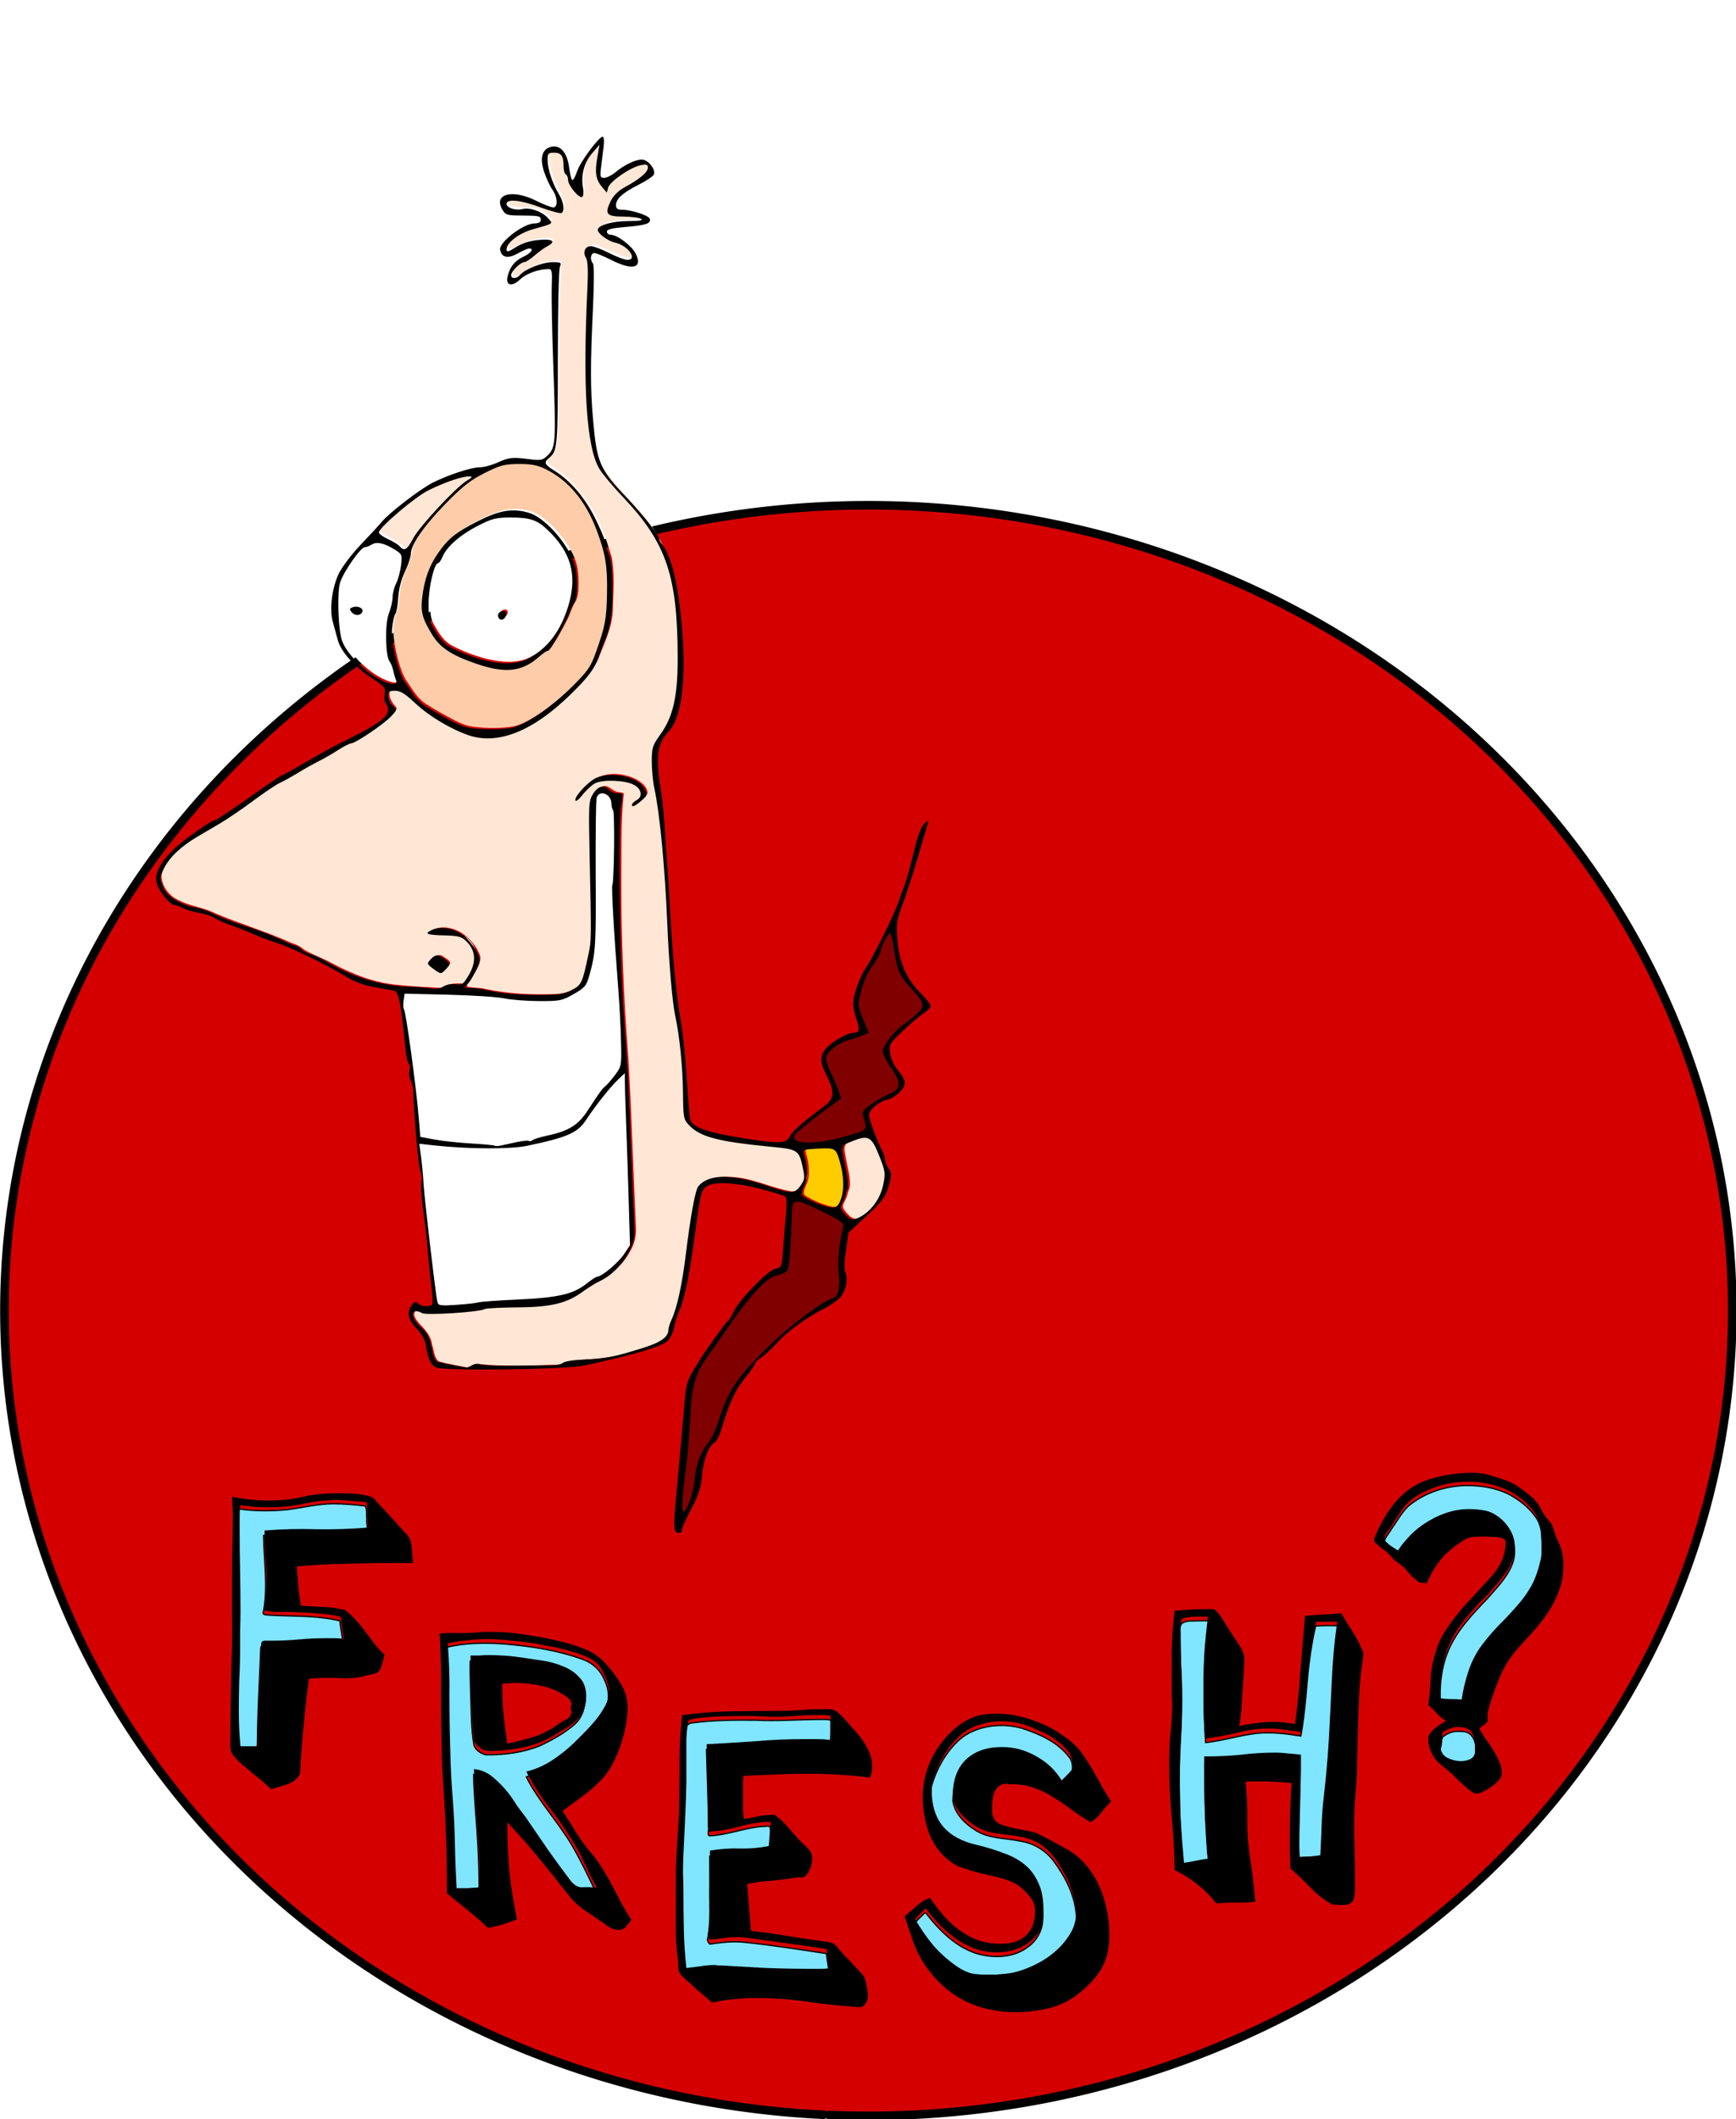
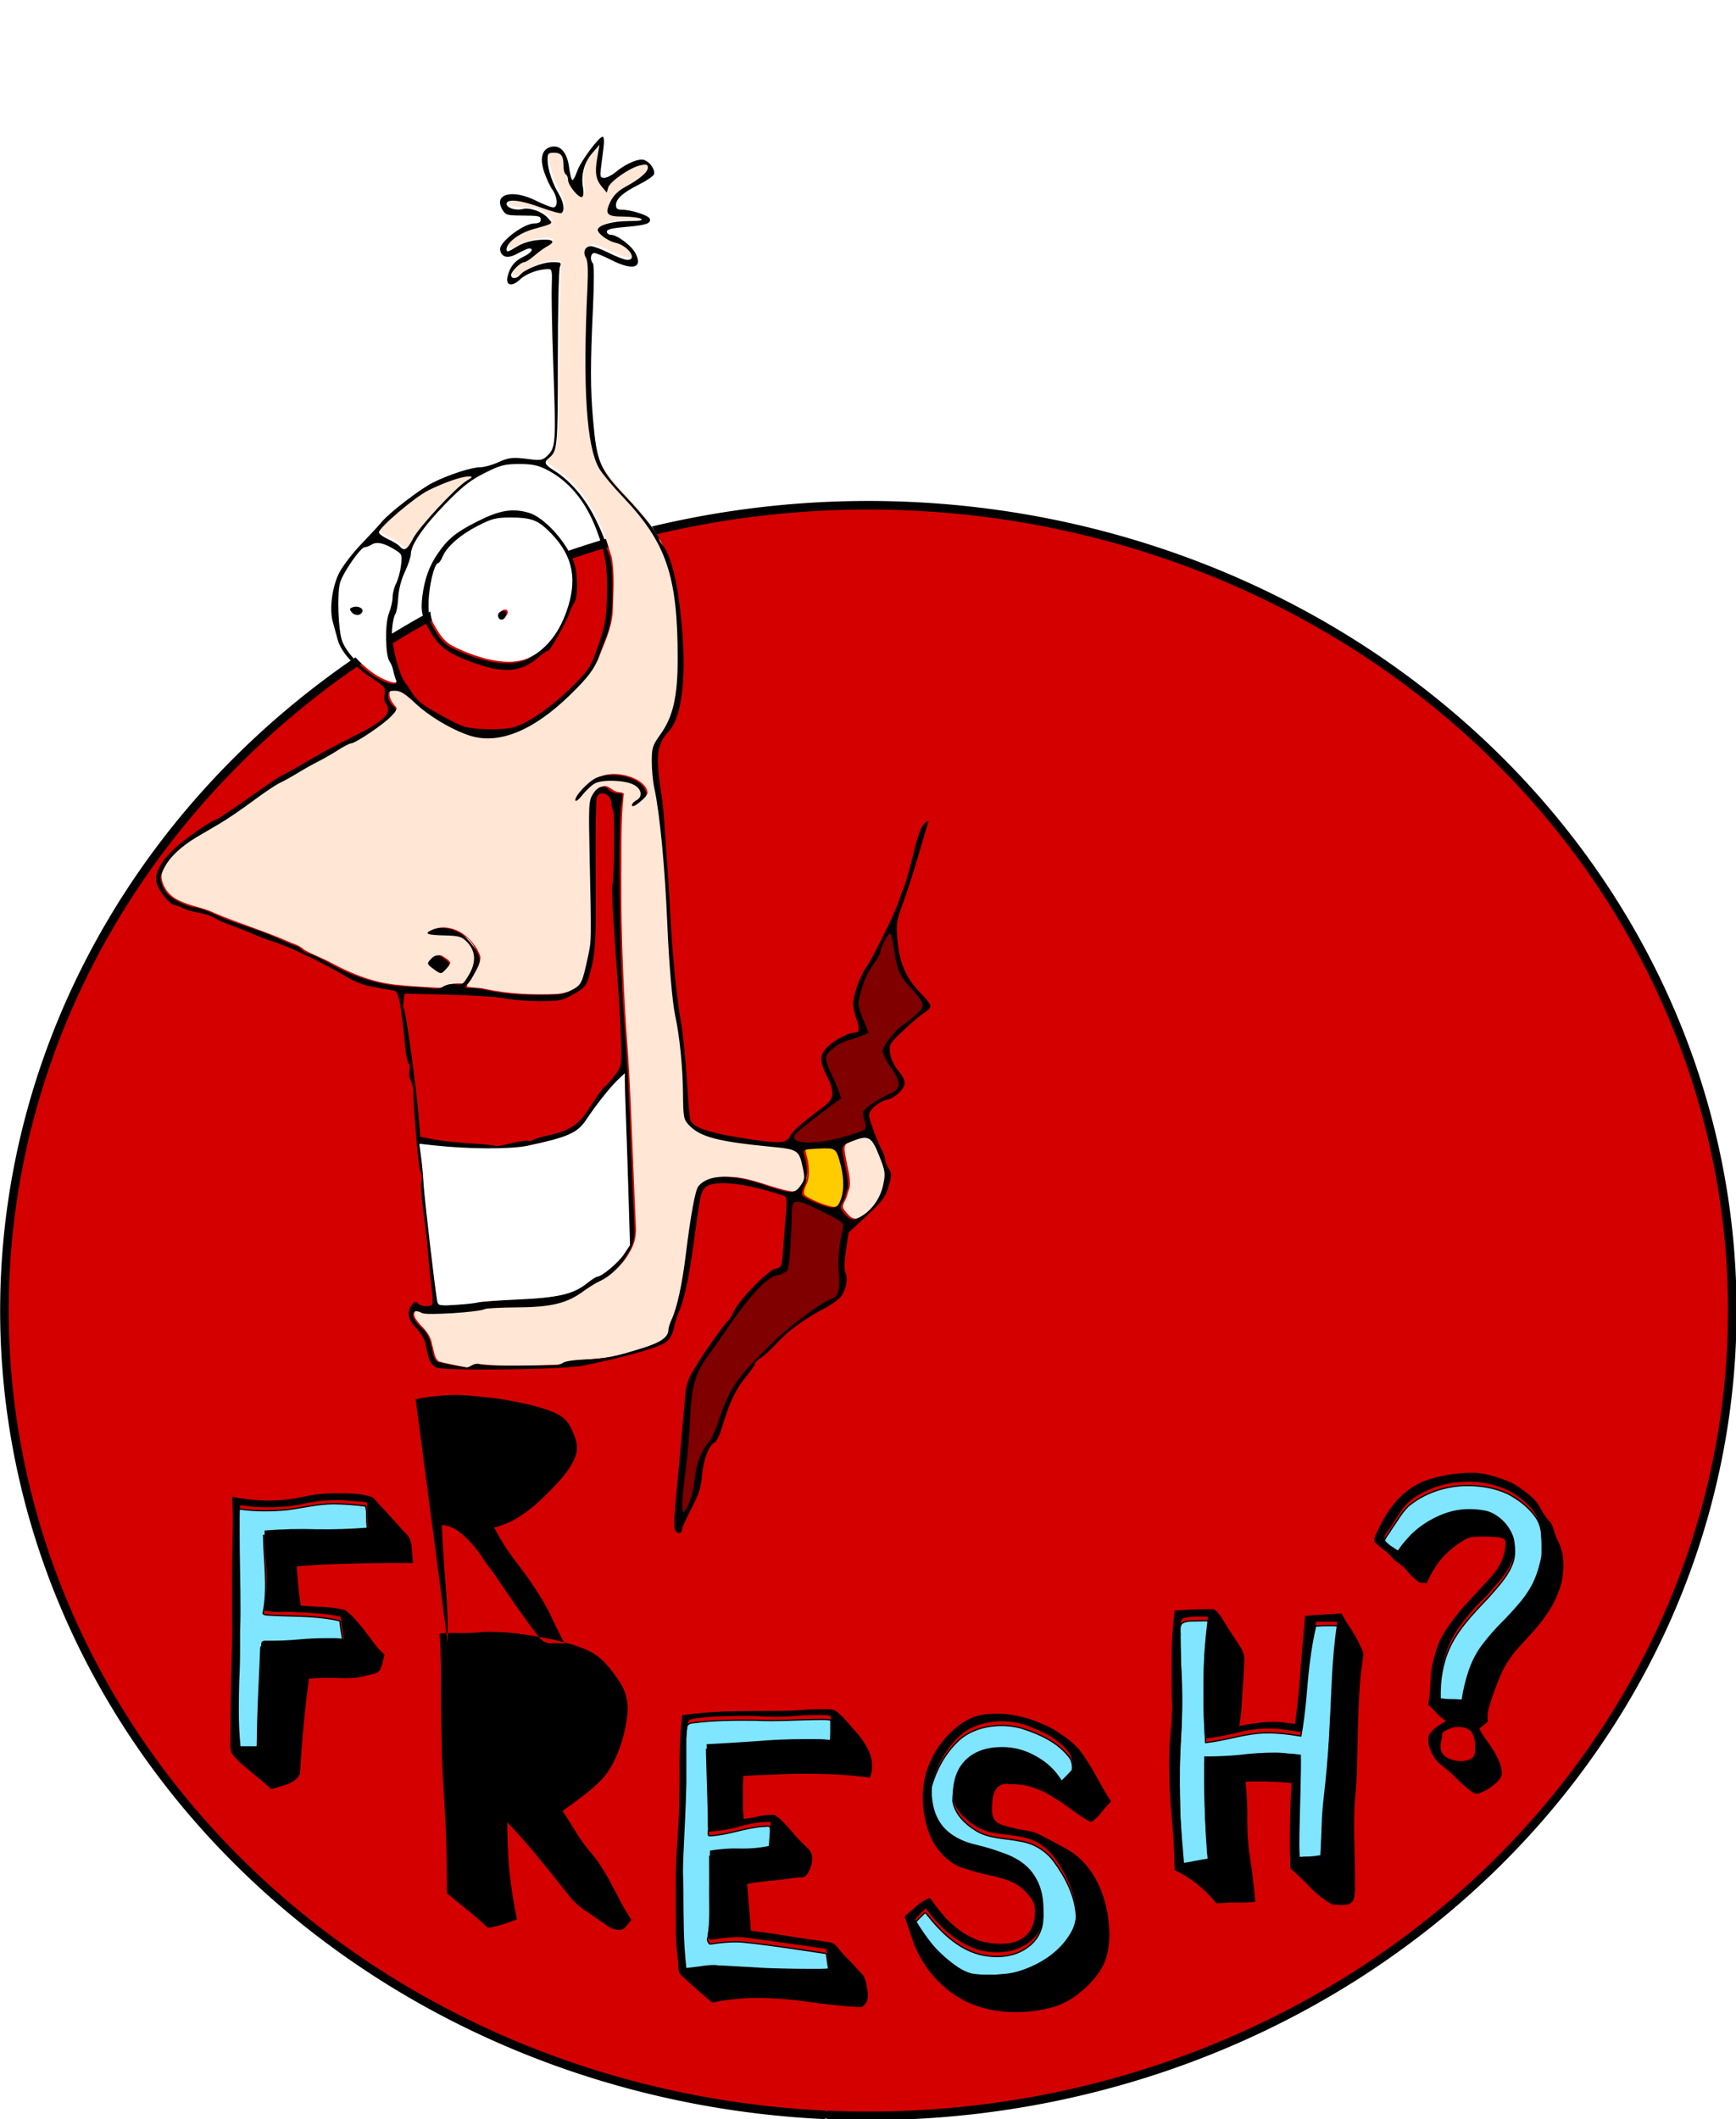
<svg xmlns="http://www.w3.org/2000/svg" width="207.77mm" height="253.58mm" version="1.1" viewBox="0 0 207.77 253.58">
  <defs>
    <filter id="a" color-interpolation-filters="sRGB">
      <feFlood flood-color="rgb(0,0,0)" flood-opacity=".498" result="flood" />
      <feComposite in="flood" in2="SourceGraphic" operator="in" result="composite1" />
      <feGaussianBlur in="composite1" result="blur" stdDeviation="0.5" />
      <feOffset dx="0.3" dy="0.3" result="offset" />
      <feComposite in="SourceGraphic" in2="offset" result="composite2" />
    </filter>
  </defs>
  <g transform="translate(-2.523 -42.312)">
    <g transform="matrix(1.473 0 0 1.473 -58.277 -110.15)">
      <path d="m108.19 275.3a70.195 65.42 0 0 1-66.464-68.625 70.195 65.42 0 0 1 73.531-62.048 70.195 65.42 0 0 1 66.692 68.432 70.195 65.42 0 0 1-73.324 62.261" fill="#d40000" stroke="#000" stroke-linecap="round" stroke-width=".698" />
      <g transform="matrix(0 -.7 .7 0 -19.636 251.44)" filter="url(#a)">
        <path transform="scale(.265)" d="m412.17 397.95c-4.521 0.54-8.434 3.685-10.2 7.847-2.517 4.975-3.026 10.663-5.559 15.645-4.632 10.962-7.988 22.42-12.9 33.273-0.665 2.132-1.569 4.124-3.093 5.787-2.245 3.959-3.731 8.319-5.96 12.306-4.768 8.947-8.579 18.569-9.401 28.76-0.692 6.3-0.97 12.638-1.33 18.96 1.86 2.859 2.115 6.237 1.903 9.545 0.624 1.613 2.694 2.572 4.143 3.564 4.254 2.764 10.342 3.302 14.295-0.3 4.083-3.068 3.228-8.69 3.68-13.146 0.27-1.357-0.101-3.315 0.664-4.4 2.862 3.713 1.936 9.12-0.187 12.985-2.432 3.997-6.251 7.39-10.725 8.853-3.631 0.246-6.743-2.326-9.794-3.935-1.112-0.445-2.113-2.194-3.383-1.804-0.764 2.486-0.332 5.239-1.024 7.782-2.228 10.311-2.646 20.946-2.232 31.462 0.305 4.031 1.804 8.103 4.54 11.107 4.51 2.399 9.71 3.143 14.649 4.243 11.042 0.986 22.166 0.371 33.239 0.373 10.585 0.013 21.219-0.857 31.776 0.028 2.925 0.286 6.112 2.128 6.906 5.083-0.01 2.446-2.667 3.86-2.701 6.356-0.219 0.908-0.077 2.662-1.545 2.038-11.692-1.229-23.492-0.788-35.232-0.977-26.619-0.114-53.226 1.025-79.762 3.076-24.388 1.468-48.819 2.131-73.224 3.277-4.147 0.357-8.288-0.497-11.802-2.779-5.995-3.261-10.379-8.757-13.415-14.773-3.625-5.733-7.997-11.382-8.858-18.313-1.709-10.066-0.637-20.4-2.18-30.476-1.415-7.773-1.921-15.744-1.852-23.631-0.357-2.236 1.914-4.632 0.521-6.684-2.048-1.403-4.286 0.994-5.798 2.164-2.479 2.516-5.309 4.817-8.936 5.289-2.393 0.816-5.574 0.777-7.257 2.91-1.181 4.27-1.873 8.671-2.746 13.008 1.449 2.469 1.758 5.293 1.27 8.071-0.731 10.389-0.291 20.831 0.086 31.227 0.222 2.726 1.945 5.092 1.868 7.897 0.637 7.968 1.068 16.03 3.541 23.7 1.764 5.368 2.723 11.32 6.309 15.851 2.445 2.582 6.416 2.205 9.367 3.888 13.707 4.945 28.454 5.508 42.705 7.96 4.82 0.975 9.999 1.129 14.451 3.307 4.243 3.305 4.125 9.373 3.907 14.258-0.634 8.765-4.853 16.755-6.291 25.353-0.375 3.792 3.655 6.612 7.067 6.811 3.663-0.521 7.702-0.971 10.727-3.274 2-3.196 1.736-7.269 2.421-10.869 1.352-9.932 1.745-20.158 5.084-29.681 1.457-3.337 3.649-6.813 7.048-8.39 5.999-1.284 12.239-0.627 18.328-1.184 10.485-0.341 20.842-2.021 31.16-3.785 23.507-2.99 47.282-2.804 70.851-5.184 9.554-0.748 19.017-2.32 28.455-3.855 5.331-0.367 11.159-1.547 16.151 0.949 4.88 3.261 9.902 6.566 15.742 7.81 8.841 2.298 18.085 1.55 27.126 1.784 16.263-0.107 33.374-1.5 47.577-10.188 11.511-6.472 19.725-17.232 30.733-24.371 7.178-3.51 15.377-4.012 23.211-4.845 20.012-1.693 40.093-0.346 60.128 0.055 3.399 0.092 6.821-0.082 10.059-1.145 1.903-0.315 3.696 1.968 2.546 3.717-1.466 5.083-4.821 9.573-5.552 14.854-0.141 1.575 1.589 2.538 2.903 1.678 4.862-2.514 4.762-8.846 8.097-12.644 0.674-1.236 2.716-2.625 3.567-0.811 2.942 5.445 1.635 11.94 2.905 17.785 0.928 0.801 1.358-1.248 1.404-1.858 0.812-4.03-0.04-8.43 1.638-12.239 1.391-1.459 3.526 0.306 4.972 0.818 6.934 3.208 7.869 12.4 14.372 16.119 1.312 0.78 2.582-0.441 2.206-1.807-0.606-5.222-3.846-9.809-7.239-13.661-1.206-1.338-2.769-2.272-4.458-2.872 2.611-2.142 5.538-4.481 9.139-4.023 3.803-0.135 7.568 1.051 11.304 1.169-1.508-2.127-3.925-3.732-6.085-5.255-4.316-2.759-9.655-3.016-14.569-2.206-0.78 0.139-2.63-0.077-1.74-1.241 2.032-2.69 5.036-4.757 8.392-5.207 2.206-1.789 5.074-1.555 7.723-2.04 2.923-0.38 3.863-4.509 2.214-6.59-2.642-1.199-5.755-0.091-8.453 0.476-4.974 1.077-9.14 4.258-13.943 5.686-1.348 0.512-3.858-0.089-3.121-2.027 1.57-7.08 5.525-13.864 4.986-21.299-0.084-1.787-2.957-1.604-3.228 0.027-1.869 3.413 0.125 7.42-1.268 10.976-0.881 2.774-2.609 5.638-5.216 7.014-2.353-4.902-2.919-10.818-6.31-15.31-1.542-1.719-3.386-4.769-6.115-3.763-0.737 1.33 0.931 2.819 1.305 4.066 2.203 4.357 3.97 9.382 3.224 14.314-0.021 1.174-1.292 1.108-1.638 0.118-2.763-4.429-6.361-8.308-8.661-13.019-1.315-1.688-3.213-4.284-5.659-3.605-1.42 1.584 0.094 3.834 1.363 5.001 3.29 4.602 5.41 10.557 4.591 16.185-17.411-0.946-34.899-0.716-52.342-1.025-8.864-0.222-17.776-0.013-26.608-0.695-3.164-0.214-5.567-2.314-7.737-4.384-1.757-0.758-2.742 1.78-3.744 2.745-5.852 9.199-14.909 15.849-24.774 20.226-4.579 2.293-9.574 3.568-14.417 5.143-7.711 1.466-15.677 0.721-23.477 0.516-7.554-0.306-14.419-3.828-21.37-6.428-8.834-4.426-15.324-12.244-21.56-19.683-6.858-8.749-13.145-19.48-11.767-31.009 1.379-8.28 5.727-15.783 10.493-22.583 2.874-4.495 7.483-7.794 9.626-12.743 0.351-1.584 0.996-4.079-0.607-5.149-2.873-0.92-5.372 1.188-7.412 2.889-1.81-0.075-2.822-2.237-4.066-3.326-4.776-5.74-8.96-12.024-11.877-18.913-6.006-10.326-11.632-20.879-17.7-31.167-6.765-10.107-14.175-19.794-20.138-30.423-4.12-7.226-9.14-14.519-16.841-18.261-1.121-0.502-2.329-0.956-3.578-0.903zm-36.987 117.87c1.794 0.998 3.874 3.34 2.377 5.44-0.829 1.119-1.632 2.921-2.989 3.264-1.299-1.016-2.812-2.118-3.586-3.544 1.212-1.732 2.374-4.081 4.198-5.16zm71.839 64.707c3.316 1.529 5.778 4.523 8.064 7.303 3.487 5.358 2.727 12.594-0.01 18.108-1.282 2.276-3.372 5.024-6.214 4.951-1.833-1.315-3.502-3.236-4.409-5.328 0.56-0.545 1.379 1.027 1.752 1.376 0.887 2.013 3.453 2.833 5.237 1.448 4.169-3.439 3.88-9.48 3.832-14.381 0.048-2.944-0.649-6.047-3.089-7.946-1.658-1.807-3.95-3.591-5.163-5.532z" fill="#ffe6d5" />
        <path transform="scale(.265)" d="m267.98 696.43c-1.254 0.145-2.169 1.166-3.082 1.938-1.055 0.967-2.288 2.105-2.23 3.667 0.086 1.956 1.307 3.623 2.373 5.179 3.069 4.097 7.668 6.969 12.658 8.062 2.339 0.554 4.803 0.954 7.174 0.339 2.896-0.772 5.661-1.966 8.422-3.118 1.818-0.84 3.879-1.687 4.926-3.506 0.922-1.776 0.27-3.84-0.329-5.61-0.66-1.74-1.277-3.519-2.19-5.145-0.78-1.18-2.361-1.171-3.609-1.005-4.034 0.551-7.961 1.749-12.008 2.198-1.309 0.086-2.664 0.196-3.958-0.084-1.177-0.492-2.426-0.781-3.637-1.143-1.475-0.45-2.725-1.483-4.253-1.763-0.085-8e-3 -0.171-0.011-0.257-8e-3z" fill="#ffe6d5" />
        <path transform="scale(.265)" d="m564.07 493.83c-0.968 0.264-1.442 1.292-1.966 2.058-1.314 2.152-2.17 4.592-3.765 6.566-0.625 0.807-1.704 1.471-1.732 2.593 0.154 1.298 1.435 2.008 2.398 2.693 1.787 1.104 3.7 2.019 5.334 3.348 6.918 5.303 13.202 11.389 19.218 17.682 1.572 1.621 2.871 3.457 4.103 5.343 0.182 0.286 0.639 0.886 0.986 0.493 0.249-0.818 0.072-1.716 0.022-2.557-0.637-3.814-2.068-7.441-3.514-11.008-1.443-3.443-3.003-6.875-5.251-9.881-3.741-5.199-7.827-10.165-12.349-14.705-1.05-0.952-2.009-2.157-3.394-2.62-0.03-5e-3 -0.06-6e-3 -0.09-4e-3z" fill="#ffe6d5" />
-         <path transform="scale(.265)" d="m519.83 499.52c-5.813 0.314-11.563 1.601-17.037 3.56-2.384 0.817-4.561 2.101-6.587 3.584-3.043 1.99-6.169 4.087-8.151 7.221-2.591 3.997-4.873 8.19-7.086 12.406-1.418 2.734-2.648 5.629-2.909 8.732-0.645 5.598-0.686 11.298 0.138 16.879 0.734 3.781 2.789 7.133 4.747 10.389 5.288 8.289 11.975 15.622 19.311 22.138 4.096 3.488 9.394 4.921 14.372 6.65 4.779 1.64 9.764 2.697 14.82 2.908 5.507 0.29 11.033 0.235 16.539-0.059 7.882-0.717 15.458-3.356 22.607-6.65 8.239-3.878 15.685-9.912 20.197-17.918 1.479-2.567 2.793-5.302 3.119-8.283 0.518-3.991 0.506-8.076-0.143-12.051-0.841-4.004-2.91-7.601-4.779-11.195-3.517-6.572-9.04-11.716-14.353-16.819-4.68-4.307-9.49-8.623-15.135-11.634-1.752-0.97-3.689-1.539-5.679-1.721-4.55-0.905-8.51-3.609-13.053-4.58-3.862-1.053-7.966-0.642-11.791-1.811-2.58-1.288-5.53-1.579-8.373-1.741-0.258-8e-3 -0.516-9e-3 -0.774-5e-3zm11.944 13.389c5.279 0.075 10.536 1.15 15.474 3.009 5.508 2.258 10.548 5.739 14.564 10.152 3.199 3.745 5.471 8.184 7.638 12.583 2.179 4.629 4.238 9.546 4.07 14.758-0.058 3.851-1.045 7.762-3.37 10.887-3.788 5.3-8.912 9.58-14.53 12.823-3.079 1.822-6.53 3.008-10.09 3.344-2.579 0.249-5.197 0.257-7.787 0.121-1.955-0.18-3.941-0.591-5.571-1.752-2.39-1.295-5.063-1.962-7.446-3.276-3.943-2.03-7.873-4.126-11.524-6.649-0.437-0.323-0.94-0.677-0.984-1.263-1.66-3.026-4.43-5.293-5.978-8.4-2.241-4.002-2.747-8.745-1.996-13.22 0.89-5.452 2.783-10.691 4.898-15.781 2.074-4.885 5.119-9.577 9.703-12.443 3.915-2.434 8.165-5.004 12.927-4.894z" fill="#fca" />
        <path transform="scale(.265)" d="m531.65 515.65c-3.044-0.018-6.248 0.126-8.929 1.742-3.386 1.945-6.988 4.053-8.93 7.589-2.386 4.404-4.187 9.12-5.56 13.933-1.568 5.845-2.495 12.179-0.687 18.081 1.759 5.191 5.504 9.482 9.692 12.903 5.213 4.149 11.55 6.674 17.988 8.203 5.349 1.264 11.071 1.288 16.294-0.547 6.12-2.126 11.225-6.445 15.411-11.286 2.175-2.5 3.33-5.733 3.591-9.011 0.291-3.785 0.475-7.627-0.084-11.395-0.726-4.078-2.853-7.719-4.799-11.315-2.518-4.371-5.709-8.456-9.775-11.486-1.476-1.139-3.401-1.563-4.785-2.82-0.379-0.597-0.796-1.19-1.487-1.466-3.423-1.637-7.237-2.214-10.958-2.767-2.314-0.307-4.651-0.37-6.983-0.357zm-3.916 30.762c1.286 0.06 1.976 1.695 1.554 2.774-0.98 1.036-2.615 0.11-3.15-0.946-0.564-0.988 0.703-1.892 1.596-1.828z" fill="#fff" />
        <path transform="scale(.265)" d="m531.56 476.04c-4.831 0.093-9.729 0.233-14.433 1.435-3.993 1.29-7.274 4.098-10.246 6.965-3.834 3.889-7.31 8.369-9.026 13.617-0.235 1.115-0.818 2.524 0.101 3.485 0.813 0.54 1.803-0.186 2.636-0.335 2.52-0.799 5.269-1.131 7.473-2.697 2.532-1.017 5.317-0.981 8.003-1.128 4.629-0.082 9.419-0.183 13.774 1.573 2.449 0.864 5.042 1.101 7.601 1.404 2.916 0.433 5.464 2.113 8.351 2.711 2.648 0.571 5.379 1.213 8.1 0.855 1.567-0.578 2.337-2.25 3.188-3.566 1.321-2.385 2.767-5.023 2.457-7.844-0.401-1.784-1.566-3.297-1.896-5.107-0.64-1.332-1.968-2.173-3.033-3.142-3.537-2.746-7.286-5.307-11.408-7.093-3.345-1.302-7.015-1.011-10.532-1.135-0.37-2e-3 -0.741 3.5e-4 -1.111 2e-3zm-1.139 5.451c0.698 0.519 0.869 1.562 0.889 2.404-0.015 1.043-0.337 2.531-1.563 2.72-1.766-0.258-2.161-2.734-1.044-3.906 0.447-0.51 1.003-1.123 1.718-1.217z" fill="#fff" />
        <path transform="scale(.265)" d="m273.86 679.33c-0.834 0.08-1.234 0.986-1.677 1.582-1.631 2.759-2.823 5.764-3.784 8.816-0.443 1.489-0.862 3.164-0.271 4.67 0.82 1.534 2.615 2.085 4.155 2.601 2.567 0.765 5.273 0.91 7.932 0.7 3.464-0.234 6.887-1.002 10.174-2.106 1.274-0.464 2.813-1.011 3.26-2.445 0.614-2.002 0.338-4.139 0.306-6.199-0.133-2.01-0.089-4.066-0.607-6.026-0.117-0.568-0.688-0.946-1.256-0.792-1.976 0.404-3.896 1.068-5.908 1.256-2.361 0.209-4.831 0.324-7.114-0.377-1.72-0.572-3.348-1.613-5.21-1.681z" fill="#fc0" />
-         <path d="m119.03 156.58c-3e-3 -0.481-0.507-0.759-0.945-0.7-5.5-0.133-11.005-0.019-16.504-0.182-1.556-0.068-3.101-0.399-4.553-0.957-0.913-0.515-1.33-1.552-1.773-2.45-0.496-1.321-0.317-2.772-0.291-4.152 0.083-2.046 0.507-4.059 0.557-6.109 0.152-2.792 0.172-5.589 0.283-8.383-0.906-0.265-1.89-0.169-2.798 0.081-3.816 0.664-7.67 1.115-11.524 1.502-0.808 0.095-1.647 0.087-2.436 0.25-0.573 2.642-0.718 5.344-0.938 8.03-0.168 0.774-0.056 1.566 0.141 2.326 0.165 0.808 0.388 1.625 0.329 2.454 0.347 0.841 0.549 1.734 0.777 2.615 0.33 1.246 0.817 2.534 1.864 3.357 1.356 1.135 2.978 1.932 4.209 3.215 0.635 0.533 1.295 1.108 2.089 1.365 2.923 0.034 5.843-0.082 8.757-0.314 3.641-0.223 7.277-0.602 10.926-0.654 2.469 0.042 4.935 0.233 7.407 0.169 0.817-0.039 1.66 0.034 2.461-0.128 0.608-0.25 1.499-0.127 1.833-0.824 0.08-0.158 0.135-0.333 0.129-0.512z" fill="#fff" />
        <path d="m85.877 158.53c-1.527-1.55-3.31-2.813-5.083-4.061-0.95-0.649-1.392-1.761-1.749-2.808-0.462-1.586-0.867-3.201-1.083-4.84-0.279-3.039-0.118-6.101 0.149-9.136 0.063-0.769 0.187-1.536 0.213-2.306-0.331-0.046-0.696 0.066-1.036 0.087-2.235 0.318-4.495 0.392-6.736 0.666-3.4 0.374-6.8 0.752-10.186 1.233-0.286 0.076-0.768 0.057-0.827 0.438-0.111 1.094 0.057 2.195 0.139 3.286 0.11 0.993 0.304 1.975 0.336 2.976 0.207 2.635 0.151 5.306 0.697 7.904 0.242 1.2 0.833 2.297 1.595 3.245 0.27 0.346 0.492 0.726 0.62 1.147 0.482 0.892 1.178 1.659 1.921 2.343 0.511 0.449 1.085 0.821 1.653 1.189 6.34-0.167 12.678-0.411 19.018-0.598 0.339-8e-3 0.678-0.016 1.018-0.024-0.094-0.243-0.411-0.443-0.591-0.669-0.023-0.024-0.046-0.047-0.069-0.071z" fill="#fff" />
        <path d="m102.74 190c-0.141-0.318-0.527-0.449-0.803-0.63-0.533-0.321-1.148-0.44-1.717-0.672-0.949-0.501-1.779-1.216-2.791-1.602-0.833-0.322-1.691-0.623-2.58-0.735-0.986-0.098-1.87 0.44-2.766 0.758-0.292 0.117-0.585 0.235-0.877 0.352-0.414-0.893-0.682-1.839-1.019-2.761-0.367-0.822-0.85-1.703-1.694-2.111-0.431-0.139-0.882 0.081-1.289 0.211-1.198 0.509-2.369 1.098-3.618 1.473-1.254-1.727-2.517-3.458-3.922-5.068-0.212-0.25-0.647-0.533-0.929-0.223-0.45 0.691-0.342 1.573-0.301 2.356 0.172 1.803 0.643 3.568 1.234 5.276 0.112 0.321 0.382 0.692 0.772 0.593 0.509-0.052 0.999-0.302 1.511-0.277 0.543 0.313 0.849 0.906 1.195 1.407 0.494 0.745 0.82 1.583 1.307 2.332 0.361 0.515 1.098 0.425 1.587 0.161 1.002-0.463 1.818-1.301 2.898-1.591 0.499-0.054 0.911 0.33 1.307 0.577 0.848 0.614 1.585 1.372 2.165 2.244 0.486 0.597 0.957 1.243 1.605 1.673 0.492 0.269 1.006-0.112 1.381-0.408 0.89-0.669 1.637-1.538 2.625-2.071 1.413-0.662 3.018-0.632 4.495-1.077 0.082-0.038 0.215-0.078 0.224-0.185z" fill="#800000" />
        <path d="m71.627 179.24c0.017-0.305-0.224-0.561-0.53-0.567-1.413-0.165-2.842-0.133-4.26-0.233-1.035-0.083-2.095-0.067-3.101-0.346-0.399-0.176-0.476-0.682-0.608-1.051-0.329-1.229-1.339-2.101-2.238-2.93-2.355-2.031-5.004-3.675-7.514-5.5-1.297-0.932-2.845-1.479-4.431-1.632-2.248-0.249-4.516-0.274-6.764-0.53-1.981-0.172-3.946-0.566-5.939-0.563-0.212 0.049-0.576-0.078-0.685 0.176 0.011 0.217 0.307 0.293 0.457 0.41 1.324 0.682 2.828 0.838 4.278 1.057 1.225 0.222 2.398 0.726 3.376 1.502 1.415 0.962 3.139 1.265 4.675 1.969 1.811 0.736 3.343 1.992 4.734 3.342 2.565 2.451 4.984 5.11 6.804 8.169 0.204 0.343 0.388 0.705 0.525 1.075 0.453 0.556 1.232 0.56 1.888 0.589 1.639-0.158 3.299-0.15 4.918 0.168 0.572 0.082 1.136 0.301 1.717 0.273 0.489-0.249 0.672-0.831 0.943-1.273 0.597-1.207 1.273-2.39 1.69-3.675 0.037-0.14 0.067-0.283 0.065-0.429z" fill="#800000" />
        <path d="m33.322 165.14c0.235-0.195 1.186-0.204 3.106-0.028 7.716 0.707 11.373 1.036 12.727 1.144 0.935 0.075 1.876 0.354 2.514 0.745 0.561 0.344 1.212 0.741 1.447 0.882 1.118 0.671 4.449 3.056 4.592 3.288 0.089 0.144 0.601 0.47 1.138 0.725 1.412 0.67 4.753 3.929 4.951 4.829 0.162 0.736 0.196 0.748 2.597 0.915 1.338 0.093 3.13 0.238 3.981 0.322 0.852 0.084 1.648 0.051 1.771-0.072 0.122-0.123 0.527-1.398 0.899-2.833 0.831-3.203 0.903-5.764 0.183-6.484-0.515-0.515-0.823-0.579-6.65-1.366-3.822-0.516-6.524-1.104-7.805-1.698-0.437-0.202-1.25-0.452-1.807-0.555-0.557-0.103-1.246-0.438-1.531-0.744-0.706-0.758-1.619-3.84-2.871-9.696-0.471-2.205-0.65-16.36-0.216-17.177 0.346-0.652 0.913-0.911 2.62-1.195 0.586-0.098 1.325-0.516 1.905-1.08 1.017-0.987 1.873-1.159 2.709-0.542 0.412 0.304 0.448 0.446 0.183 0.714-0.381 0.386-0.442 1.452-0.096 1.666 0.129 0.08 1.171 0.025 2.315-0.122 1.144-0.147 2.914-0.329 3.932-0.404 1.019-0.076 3.086-0.311 4.593-0.522 1.508-0.211 3.035-0.311 3.394-0.221 0.359 0.09 0.911 0.036 1.227-0.12 0.458-0.226 6.325-0.74 9.386-0.822 0.335-9e-3 0.852-0.146 1.149-0.305 0.297-0.159 0.819-0.219 1.16-0.133 0.341 0.086 0.687 0.048 0.769-0.084 0.081-0.132 0.892-0.313 1.802-0.403 5.408-0.533 6.56-0.762 6.673-1.326 0.06-0.301 0.248-1.342 0.416-2.313 0.21-1.209 0.63-2.294 1.331-3.44 1.341-2.191 3.346-6.355 3.862-8.024 0.225-0.728 0.65-1.859 0.945-2.514s0.748-1.804 1.007-2.554c0.259-0.75 0.654-1.643 0.878-1.984s0.491-1.15 0.594-1.796c0.103-0.646 0.347-1.48 0.541-1.852 0.194-0.372 0.354-0.803 0.355-0.956 3e-3 -0.577 1.787-1.993 2.697-2.14 1.093-0.177 2.418 0.559 3.95 2.193 0.915 0.976 3.145 4.132 3.145 4.451 0 0.218 1.163 1.976 3.373 5.103 1.055 1.492 1.918 2.781 1.918 2.864 0 0.084 0.501 1.006 1.114 2.05 1.536 2.618 2.125 3.7 3.264 5.999 1.479 2.985 2.411 4.233 3.16 4.233 0.348 0 0.709-0.123 0.802-0.273 0.093-0.15 0.546-0.207 1.008-0.127 0.789 0.137 0.903 0.049 1.898-1.471 1.354-2.068 3.089-3.61 4.47-3.972 0.597-0.157 1.527-0.411 2.065-0.566 1.444-0.415 3.989-0.097 5.627 0.704 0.779 0.381 2.29 1.53 3.358 2.553s2.257 2.121 2.643 2.44c1.059 0.876 3.81 4.46 4.537 5.91 0.92 1.837 1.773 4.451 1.78 5.452 3e-3 0.472 0.244 1.385 0.536 2.027 0.618 1.363 0.663 1.77 0.405 3.727-0.167 1.264-0.12 1.532 0.356 2.038 0.974 1.037 1.385 1.065 10.869 0.727 3.711-0.132 7.67-0.207 8.797-0.167 1.827 0.065 2.05 0.021 2.044-0.403-0.015-1.156-0.536-2.578-1.198-3.268-0.912-0.952-0.729-1.716 0.346-1.452 1.132 0.278 1.798 0.816 2.285 1.842 0.431 0.909 0.953 1.266 0.953 0.651 0-0.162-0.263-0.763-0.585-1.336-0.626-1.115-0.473-1.851 0.422-2.028 0.858-0.169 3.071 2.704 3.073 3.99 6.4e-4 0.47 0.142 0.728 0.398 0.728 0.47 0 0.501-0.142 0.517-2.367 0.011-1.577 0.067-1.736 0.738-2.117 1.771-1.004 2.341 1.198 1.007 3.887-0.444 0.894-0.806 1.811-0.806 2.037 0 0.579 1.177 0.528 2.061-0.089 0.394-0.275 1.312-0.703 2.04-0.95 1.612-0.547 2.671-0.261 2.935 0.794 0.268 1.07-0.67 1.883-2.426 2.102-0.789 0.099-1.435 0.271-1.435 0.383s0.461 0.355 1.025 0.542c1.081 0.357 4.002 2.517 4.002 2.959 0 0.153-0.488 0.198-1.191 0.111-0.655-0.082-1.726-0.215-2.381-0.297-1.061-0.132-1.191-0.091-1.191 0.377 0 0.289 0.281 0.862 0.624 1.273 0.873 1.046 1.492 2.326 1.492 3.086 0 0.717-1.13 1.629-1.731 1.399-0.201-0.077-0.731-0.864-1.177-1.748-0.945-1.873-1.645-2.65-2.384-2.65-0.4 0-0.53 0.178-0.533 0.728-6e-3 1.073-0.657 3.065-1.044 3.194-0.541 0.18-0.753-0.442-0.948-2.781-0.134-1.606-0.282-2.199-0.549-2.199-0.201 0-0.366 0.21-0.366 0.468 0 0.728-1.251 2.392-2.148 2.856-1.719 0.889-2.043-0.316-0.762-2.836 0.437-0.859 0.794-1.737 0.794-1.951 0-0.426-0.804-0.529-1.204-0.153-0.147 0.137-2.291 0.139-5.146 4e-3 -6.566-0.31-9.346-0.309-12.965 7e-3 -4.994 0.436-5.74 0.754-9.001 3.845-2.147 2.034-4.463 3.846-4.917 3.846-0.108 0-0.384 0.159-0.614 0.352-0.888 0.75-3.183 1.464-5.974 1.861-7.793 1.107-13.739 0.689-15.671-1.102-1.542-1.429-2.834-1.575-7.48-0.843-0.8 0.126-2.646 0.299-4.101 0.384-1.455 0.085-3.36 0.216-4.233 0.291-0.873 0.075-2.778 0.195-4.233 0.266-5.596 0.274-10.49 0.742-13.824 1.324-1.253 0.219-4.192 0.516-6.531 0.661-2.339 0.145-4.452 0.325-4.697 0.399-0.948 0.289-1.615 2.422-2.327 7.439-0.437 3.076-0.374 3.714 0.406 4.123 0.622 0.326 1.549 1.38 3.479 3.956 0.902 1.204 1.662 1.276 3.517 0.336 1.729-0.876 2.524-0.848 3.431 0.124 0.797 0.853 1.596 2.36 1.596 3.01 0 0.651 0.396 0.727 1.593 0.305 0.616-0.217 1.432-0.391 1.814-0.386 0.958 0.012 3.189 0.812 4.139 1.485 1.089 0.771 6.378 3.387 7.667 3.792 0.582 0.183 1.415 0.486 1.852 0.673 0.437 0.187 2.125 0.661 3.753 1.053 2.014 0.485 3.112 0.887 3.44 1.258 0.467 0.529 0.466 0.54-0.049 0.383-0.291-0.089-2.017-0.598-3.837-1.132-1.819-0.533-4.253-1.323-5.409-1.755-1.922-0.718-2.284-0.77-4.233-0.611-2.594 0.212-4.472 1.035-6.118 2.681-0.638 0.638-1.315 1.159-1.506 1.159-0.191 0-0.543-0.327-0.784-0.728-0.24-0.4-1.158-1.488-2.039-2.416-1.546-1.629-1.639-1.684-2.66-1.547-0.582 0.078-1.416 0.443-1.853 0.811-1.259 1.06-1.799 1.123-2.646 0.312-0.407-0.39-0.804-1.03-0.883-1.422-0.197-0.985-1.171-2.154-1.794-2.154-0.493 0-3.29 1.045-4.269 1.594-0.253 0.142-0.644 0.258-0.869 0.258-0.225 0-0.698 0.189-1.05 0.419-0.584 0.383-0.766 0.383-2.085-1e-3 -1.248-0.363-1.714-0.709-3.406-2.531l-1.961-2.111-2.047-0.304c-1.337-0.199-2.248-0.217-2.625-0.051-0.769 0.336-2.194 7e-3 -2.911-0.671-0.318-0.301-0.872-1.118-1.232-1.816-1.106-2.146-2.628-4.239-3.946-5.426-0.692-0.624-1.472-1.461-1.733-1.861-0.261-0.4-0.582-0.728-0.713-0.728s-0.866-0.512-1.635-1.138c-1.398-1.139-2.931-1.854-5.831-2.721-0.851-0.254-1.609-0.626-1.686-0.827-0.248-0.646-2.014-1.325-3.806-1.463-1.368-0.105-2.203-0.371-3.846-1.226-1.154-0.601-2.236-1.092-2.404-1.092-0.48 0-0.63-0.441-0.257-0.751zm3.426 1.605c0.618 0.252 1.799 0.522 2.624 0.6 1.72 0.163 3.205 0.721 4.241 1.592 0.395 0.333 1.517 0.863 2.493 1.178 3.703 1.196 5.05 2.11 8.89 6.035 2.218 2.267 4.972 5.965 5.366 7.207 0.216 0.679 1.143 0.897 3.001 0.705 1.362-0.141 3.301 0.045 5.093 0.49 0.648 0.161 0.757 0.029 1.919-2.3 1.613-3.233 1.611-3.572-0.027-3.618-4.427-0.124-6.474-0.291-6.792-0.555-0.2-0.166-0.436-0.689-0.525-1.163-0.234-1.245-2.5-3.311-6.905-6.295-0.728-0.493-1.74-1.206-2.249-1.585-2.129-1.584-3.592-2.026-7.276-2.195-1.892-0.087-4.749-0.334-6.35-0.549-4.649-0.624-5.788-0.477-3.505 0.454zm15.85-25.228c0.178 0.284 0.219 0.7 0.099 0.989-0.114 0.274-0.184 2.165-0.155 4.202s0.055 4.002 0.057 4.366c2e-3 0.364 0.135 0.82 0.295 1.013 0.16 0.193 0.327 1.324 0.371 2.514 0.088 2.364 0.299 3.428 1.338 6.743 0.664 2.119 1.272 2.96 2.139 2.96 0.2 0 0.739 0.173 1.198 0.385 1.334 0.616 4.032 1.205 7.448 1.625 4.641 0.57 7.546 1.105 7.984 1.468 1.42 1.178 1.456 3.853 0.107 7.784-1.011 2.944-1.015 3.376-0.044 4.067 0.688 0.49 0.914 0.519 2.087 0.267 2.049-0.439 2.128-0.559 2.431-3.691 0.601-6.198 1.141-8.234 2.529-9.538 0.645-0.606 0.886-0.649 3.777-0.677 2.948-0.028 6.619-0.402 8.92-0.907 1.48-0.325 6.157-0.728 10.573-0.91 6.578-0.271 12.966-0.882 15.861-1.518 0.72-0.158 2.094-0.287 3.054-0.287 1.595 0 1.864 0.086 3.126 0.992 2.053 1.475 4.393 2.012 8.781 2.014 9.61 5e-3 13.463-1.299 18.787-6.359 1.237-1.176 2.725-2.415 3.307-2.754 2.533-1.476 9.375-1.921 20.97-1.364 2.035 0.098 3.134 0.046 3.471-0.165 0.652-0.407 1.356-0.112 1.356 0.569 0 0.3-0.357 1.253-0.794 2.117-0.437 0.865-0.794 1.814-0.794 2.109 0 1.27 1.685 0.076 2-1.417 0.17-0.805 1.058-2.015 1.479-2.015 0.531 0 1.019 1.666 1.023 3.493 3e-3 1.345 0.082 1.811 0.261 1.534 0.141-0.218 0.258-1.145 0.261-2.059 5e-3 -1.959 0.295-2.199 1.782-1.472 0.664 0.324 1.222 0.894 1.661 1.696 0.932 1.702 1.722 2.628 2.242 2.628 0.363 0 0.413-0.161 0.271-0.86-0.239-1.175-1.879-3.546-2.593-3.748l-0.582-0.164 0.629-0.528c0.891-0.748 1.654-0.878 3.401-0.578l1.527 0.263-0.998-0.864c-1.078-0.933-2.564-1.319-4.024-1.045-0.482 0.09-0.943 0.045-1.034-0.101-0.215-0.348 1.327-1.635 1.96-1.635 0.271 0 0.567-0.119 0.657-0.265 0.09-0.146 0.504-0.265 0.92-0.265 1.217 0 1.593-0.257 1.593-1.087 0-0.688-0.087-0.765-0.86-0.762-1.028 5e-3 -2.738 0.572-3.949 1.31-0.928 0.566-1.938 0.702-2.189 0.296-0.082-0.133 0.208-1.213 0.646-2.399 0.878-2.381 1.04-3.973 0.404-3.973-0.451 0-0.791 1.081-0.587 1.863 0.212 0.813-0.269 2.208-0.998 2.893-0.733 0.689-0.65 0.793-1.353-1.702-0.456-1.618-1.557-3.054-2.342-3.054-0.341 0-0.289 0.209 0.273 1.099 0.461 0.731 0.74 1.616 0.834 2.646 0.149 1.646-0.177 2.056-0.756 0.952-0.172-0.327-0.652-0.986-1.068-1.464-0.415-0.478-0.755-1.006-0.755-1.174 0-0.429-1.08-1.529-1.501-1.529-0.463 0-0.449 0.648 0.023 1.039 0.659 0.547 1.478 2.625 1.478 3.751 0 1.024-0.037 1.078-0.595 0.863-0.327-0.126-5.12-0.229-10.649-0.229-10.293 0-10.659-0.033-11.497-1.044-0.513-0.618-0.733-0.515-1.496 0.693-1.134 1.796-3.115 3.49-5.463 4.669-1.211 0.608-2.39 1.106-2.622 1.106-0.231 0-0.881 0.203-1.445 0.45-0.771 0.339-1.809 0.453-4.199 0.463-2.942 0.012-4.446-0.221-6.085-0.942-0.291-0.128-1.043-0.41-1.671-0.626-1.464-0.504-2.389-1.19-4.468-3.315-4.236-4.329-5.866-8.394-4.723-11.779 0.714-2.113 2.231-4.641 3.757-6.259 1.079-1.144 1.416-1.695 1.416-2.315 0-0.677-0.104-0.813-0.62-0.813-0.341 0-0.838 0.241-1.104 0.535-0.483 0.534-0.485 0.534-1.267-0.198-0.888-0.831-3.083-4.084-3.114-4.616-0.011-0.193-0.367-0.886-0.791-1.541-0.424-0.655-1.006-1.667-1.294-2.249-0.288-0.582-0.889-1.654-1.335-2.381-0.446-0.728-0.975-1.68-1.174-2.117-0.2-0.437-1.149-1.847-2.109-3.135-0.96-1.288-2.17-3.074-2.688-3.969s-1.193-2.044-1.498-2.554c-1.069-1.78-2.284-3.083-3.454-3.704-1.111-0.589-1.24-0.603-2.205-0.238-0.782 0.296-1.196 0.7-1.746 1.702-0.397 0.723-0.724 1.609-0.728 1.971-3e-3 0.361-0.346 1.373-0.761 2.249s-0.942 2.187-1.172 2.915c-0.677 2.147-1.23 3.616-1.921 5.101-0.358 0.768-0.65 1.498-0.65 1.621s-0.167 0.363-0.371 0.533-0.45 0.624-0.547 1.011c-0.097 0.387-0.561 1.364-1.032 2.172-1.712 2.94-2.69 6.256-2.776 9.406-0.028 1.019-0.117 2.184-0.199 2.59-0.088 0.436 9e-3 0.978 0.235 1.324 0.221 0.337 0.332 0.939 0.262 1.418-0.111 0.758-0.013 0.896 1.107 1.552 1.481 0.868 2.791 0.776 3.836-0.268 0.585-0.585 0.682-0.926 0.722-2.546 0.052-2.118 0.196-2.451 0.638-1.48 0.544 1.194 0.079 3.027-1.036 4.08-0.534 0.504-1.318 1.07-1.741 1.258-0.684 0.303-0.913 0.269-2.04-0.297-0.699-0.351-1.341-0.753-1.428-0.894-0.248-0.402-0.656-0.299-0.494 0.124 0.08 0.209-0.065 1.31-0.322 2.447-0.298 1.317-0.474 3.221-0.485 5.242-0.015 2.783 0.055 3.309 0.564 4.261 0.612 1.144 0.778 1.222 4.181 1.947 1.546 0.33 1.822 0.333 10.848 0.138 6.585-0.142 6.916-0.126 7.739 0.387 0.922 0.574 1.109 1.33 0.463 1.866-0.218 0.181-0.397 0.626-0.397 0.988 0 0.642-0.033 0.653-1.257 0.431-2.215-0.403-17.705-0.225-24.54 0.281-6.903 0.511-7.438 0.541-14.684 0.806-2.692 0.099-6.026 0.242-7.408 0.318-1.382 0.077-2.843 0.132-3.246 0.123-1.857-0.042-4.56-2.017-5.45-3.981-0.238-0.525-0.75-1.371-1.137-1.879-1.439-1.887-1.907-3.743-1.934-7.671-0.013-1.964-0.103-3.698-0.199-3.853-0.346-0.556-0.748-6.74-0.471-7.257 0.731-1.365-0.478-1.467-1.653-0.14-0.649 0.733-1.132 0.984-2.362 1.226-1.22 0.24-1.575 0.423-1.682 0.864-0.128 0.53-0.559 2.708-0.621 3.143-0.016 0.111 0.109 0.423 0.277 0.693zm46.035-4.545c0.525-0.704 0.577-0.718 1.05-0.29 0.628 0.569 0.627 0.944-6e-3 1.726-0.497 0.613-0.512 0.615-1.058 0.121-0.674-0.61-0.674-0.633 0.014-1.557zm18.985 23.098c0.149 0 0.402 0.245 0.563 0.545 0.412 0.769 1.355 0.562 1.814-0.397 0.513-1.074 0.588-3.555 0.135-4.434-0.203-0.393-0.8-1.043-1.327-1.445s-0.823-0.776-0.657-0.831c0.445-0.148 2.223 1.505 2.626 2.442 0.788 1.831 0.095 4.866-1.273 5.574-0.667 0.345-0.768 0.328-1.251-0.209-0.728-0.81-0.948-1.245-0.629-1.245zm-57.732-17.859c0.086 0.291 0.238 2.375 0.338 4.63 0.205 4.627 0.627 6.446 1.843 7.96 0.444 0.553 0.808 1.113 0.808 1.246 0 0.517 1.637 2.462 2.619 3.111l1.035 0.685 5.515-0.162c3.033-0.089 7.122-0.224 9.087-0.3 1.964-0.075 3.974-0.137 4.465-0.137l0.894-7e-5 -0.761-0.808c-0.828-0.879-2.994-2.594-4.646-3.68-1.52-0.999-2.028-2.147-3.014-6.82-0.417-1.977-0.396-6.872 0.047-10.859l0.188-1.695-1.563 0.213c-0.86 0.117-2.218 0.243-3.019 0.279-1.418 0.064-12.526 1.355-13.672 1.59-0.544 0.111-0.568 0.226-0.447 2.168 0.07 1.128 0.198 2.289 0.283 2.58zm10.034 44.541c0.761 1.238 2.11 2.163 3.614 2.479 1.339 0.281 1.568 0.249 3.392-0.473 2.247-0.89 2.431-1.246 1.645-3.187-0.538-1.329-0.329-1.294-3.564-0.605-0.826 0.176-1.712 0.223-1.984 0.106-0.27-0.117-0.61-0.224-0.756-0.239-0.146-0.015-0.523-0.174-0.839-0.355-0.493-0.281-0.671-0.243-1.252 0.266-0.795 0.696-0.84 1.056-0.255 2.008zm2.082-2.384c1.089 0.363 2.686 0.285 4.366-0.213 1.406-0.417 1.465-0.524 1.367-2.48-0.086-1.715-0.121-1.801-0.663-1.637-1.444 0.439-2.796 0.455-3.622 0.044-0.468-0.233-0.962-0.355-1.099-0.27-0.445 0.275-1.509 2.862-1.457 3.542 0.04 0.519 0.279 0.738 1.109 1.014zm6.489-37.69c0.152 0.711 0.213 1.354 0.137 1.431-0.076 0.076-0.035 0.269 0.092 0.428 0.127 0.159 0.369 0.944 0.537 1.744 0.494 2.354 1.201 3.531 2.72 4.529 2.391 1.57 2.719 1.807 2.989 2.159 0.146 0.19 0.73 0.697 1.3 1.126 1.012 0.763 1.098 0.779 3.836 0.715 1.541-0.036 4.349-0.186 6.241-0.333 6.5-0.505 11.792-0.807 11.992-0.683 0.345 0.213 8.462 0.301 8.669 0.094 0.108-0.108 0.451-0.197 0.762-0.197 1.095 0 1.676-1.347 0.736-1.709-0.255-0.098-4.213-0.154-8.797-0.124-8.335 0.054-9.25-2e-3 -11.83-0.723-1.251-0.35-1.455-0.519-2.203-1.826-0.77-1.346-0.823-1.609-0.815-4.019 5e-3 -1.418 0.147-3.234 0.315-4.034 0.168-0.8 0.36-3.732 0.427-6.516l0.122-5.06-0.815-0.12c-0.448-0.066-0.883-0.051-0.966 0.033-0.237 0.24-9.075 1.443-12.832 1.747l-2.006 0.162-0.308 1.635c-0.169 0.899-0.377 2.825-0.461 4.278-0.084 1.454-0.202 2.692-0.261 2.751-0.06 0.06-0.052 0.359 0.017 0.664s0.249 1.137 0.401 1.848zm0.706 38.293c0.768 2.567 0.596 2.426 2.367 1.933 0.453-0.126 0.726 0.073 1.36 0.996 0.437 0.635 0.979 1.598 1.206 2.14 0.537 1.286 1.322 1.301 3.05 0.06 0.709-0.509 1.558-0.926 1.887-0.926 0.59 0 2.529 1.525 3.043 2.393 0.146 0.246 0.654 0.887 1.13 1.424 1.046 1.18 1.283 1.133 3.232-0.636 1.477-1.34 1.869-1.49 5.23-2 0.619-0.094 1.063-0.272 0.987-0.395-0.181-0.293-1.706-1.052-2.114-1.052-0.174 0-0.781-0.333-1.348-0.74-1.124-0.806-2.02-1.199-3.732-1.636-0.971-0.248-1.317-0.201-2.716 0.367l-1.603 0.651-0.35-0.843c-0.192-0.464-0.426-1.148-0.518-1.52-0.267-1.076-1.34-2.49-1.958-2.58-0.311-0.045-1.069 0.175-1.685 0.489s-1.564 0.728-2.108 0.92l-0.989 0.349-0.812-1.131c-0.852-1.187-2.378-3.133-3.071-3.919-1.407-1.595-1.688 1.647-0.489 5.652zm47.497-38.413c0.572 1.684 2.445 4.335 4.6 6.511 1.863 1.881 2.335 2.208 4.083 2.831 2.984 1.064 3.847 1.225 6.871 1.277 3.104 0.053 4.567-0.19 7.276-1.212 3.39-1.278 5.766-3.269 7.076-5.929 0.456-0.925 0.594-1.658 0.586-3.108-9e-3 -1.669-0.136-2.147-1.051-3.969-0.83-1.652-1.551-2.569-3.561-4.531-2.582-2.519-4.763-4.023-5.835-4.023-0.332 0-1.261-0.311-2.065-0.691-0.923-0.437-2.036-0.722-3.019-0.776-0.857-0.046-1.699-0.197-1.871-0.334-0.172-0.137-0.946-0.307-1.72-0.378-1.558-0.142-5.153 0.724-6.2 1.493-0.327 0.24-0.975 0.679-1.44 0.975-0.465 0.296-1.136 1.036-1.491 1.645-1.366 2.339-1.846 3.255-2.178 4.15-0.44 1.187-0.476 4.84-0.06 6.067zm7.337-4.627c0.985-2.842 1.838-4.124 3.371-5.064 1.887-1.157 2.657-1.351 4.45-1.124 2.003 0.254 3.534 0.809 4.964 1.801 1.74 1.207 2.455 2.097 3.751 4.668 1.262 2.504 1.506 3.989 0.964 5.876-0.513 1.789-3.384 4.401-5.774 5.254-1.315 0.469-4.039 0.479-4.707 0.017-0.287-0.199-0.82-0.45-1.183-0.559-0.891-0.267-4.518-2.322-4.366-2.474 0.067-0.066-0.249-0.542-0.7-1.056-1.753-1.996-1.955-3.919-0.77-7.339zm0.571 6.105c1.177 2.233 3.178 3.752 6.122 4.648 3.542 1.077 6.21 0.341 8.85-2.44 1.132-1.193 1.405-2.026 1.404-4.279-1e-3 -1.656-0.123-2.14-0.946-3.753-1.044-2.047-2.43-3.637-3.588-4.117-0.416-0.172-0.756-0.408-0.756-0.524 0-0.436-2.702-1.086-4.595-1.106-1.604-0.017-2.149 0.091-2.984 0.592-1.551 0.93-1.918 1.313-2.517 2.625-1.613 3.534-1.966 6.505-0.991 8.355zm4.722-3.435c0.376-0.233 0.808 0.064 0.808 0.556 0 0.232-0.186 0.365-0.441 0.315-0.531-0.103-0.754-0.631-0.367-0.871zm-7.196-11.921c0.255-0.107 0.761-0.255 1.125-0.328 0.364-0.074 0.817-0.257 1.007-0.407 0.635-0.503 4.413-0.561 5.601-0.086 0.591 0.237 1.436 0.43 1.877 0.43 0.441 0 1.159 0.185 1.596 0.411s1.376 0.48 2.086 0.564c1.247 0.148 1.31 0.122 1.843-0.742 0.754-1.222 0.94-2.074 0.58-2.651-0.167-0.267-0.307-0.636-0.311-0.82-0.011-0.473-2.833-2.447-4.074-2.848-1.188-0.384-5.638-0.229-6.846 0.24-1.206 0.467-2.827 1.908-3.898 3.465-1.088 1.581-1.413 3.12-0.586 2.772zm7.857-5.142c0.333-0.277 0.434-0.261 0.569 0.09 0.221 0.577-0.08 1.29-0.488 1.154-0.495-0.165-0.54-0.863-0.081-1.245zm8.547 7.121c1.347 0.697 5.896 4.917 6.713 6.228 0.448 0.72 0.495 0.739 0.496 0.208 1e-3 -0.792-0.689-2.789-1.608-4.65-0.77-1.56-4.327-5.744-4.884-5.744-0.168 0-0.521 0.477-0.784 1.06-0.263 0.583-0.638 1.193-0.834 1.355-0.611 0.507-0.399 0.871 0.901 1.543z" stroke-width=".265" />
      </g>
      <g transform="translate(140.72 3.198)">
        <path transform="scale(.265)" d="m-272.89 839.49c-4.827 8e-3 -9.521 1.203-14.278 1.818-4.858 0.463-9.769 0.474-14.612-0.191-0.733-0.039-0.375 1.111-0.511 1.547-0.209 19.65 0.191 39.309-0.376 58.954-0.052 4.596-0.021 9.206 0.51 13.777 1.82 0.209 3.79 0.029 5.667 0.09 0.281-2.858 0.131-5.898 0.26-8.825 0.188-7.491 0.633-14.974 0.905-22.462 0.053-0.454-0.055-1.206 0.656-1.01 4.734-0.233 9.472-0.424 14.201-0.758 3.438-0.141 6.883-0.031 10.325-2e-3 -0.041-2.045-0.61-4.235-0.839-6.342 0.184-0.978-0.997-0.839-1.604-1.037-6.804-1.371-13.795-0.979-20.673-1.451-0.509-0.092-1.713-0.07-1.251-0.914 1.491-7.761 0.167-15.661 0.069-23.477 5.756-0.385 11.542-0.269 17.311-0.42 4.801-0.16 9.654-1e-3 14.418-0.553 0.289-1.224-0.171-2.544-0.085-3.808-0.118-1.394 0.16-2.967-0.473-4.252-3.173-0.391-6.412-0.64-9.62-0.682z" fill="#80e5ff" stroke="#000" stroke-linecap="round" stroke-width=".391" />
        <path transform="scale(.265)" d="m-227.25 882.25c-3.737 0.043-7.521 0.363-11.144 1.271-0.127 2.754 0.263 5.568 0.251 8.346 0.2 13.714 0.166 27.451 1.231 41.136 0.492 8.668 0.757 17.355 1 26.029 2.222 0.133 4.616-0.083 6.899-0.239 1.2 0.01 0.473-1.504 0.646-2.257-5e-3 -7.738-0.487-15.461-1.116-23.17-0.219-3.632-0.553-7.268-0.551-10.903 2.562 0.37 4.819 1.757 6.579 3.609 2.443 2.257 4.539 4.846 6.354 7.628 5.624 7.81 10.782 15.974 16.831 23.473 0.826 1.05 2.115 1.579 3.44 1.488 1.427 0.024 2.935 0.309 4.326 0.069-2.317-4.997-4.732-10.018-7.534-14.786-4.267-7.136-10.077-13.259-13.844-20.706 4.814-1.436 9.147-4.149 12.873-7.486 4.015-3.678 8.018-7.536 10.85-12.231 1.956-2.998 1.812-6.961 0.212-10.076-1.147-2.907-3.6-5.153-6.525-6.204-7.584-2.778-15.645-4.024-23.663-4.721-2.366-0.181-4.74-0.285-7.113-0.272zm2.222 5.25c6.06 0.038 12.088 1.006 18.027 2.136 3.496 0.877 7.184 2.311 9.431 5.282 2.673 3.751 1.813 9.448-1.709 12.367-3.131 2.659-6.776 4.676-10.484 6.412-5.201 2.103-10.907 2.817-16.477 2.754-1.53-0.31-3.092-1.361-3.669-2.859-0.911-4.926-0.8-10.051-1.014-15.069-0.066-3.59-0.248-7.248-0.175-10.801 2.02-0.149 4.046-0.207 6.068-0.222z" fill="#80e5ff" stroke="#000" stroke-linecap="round" stroke-width=".391" />
        <path transform="scale(.265)" d="m-123.96 905.61c-6.532 0.03-13.05 0.569-19.581 0.232-6.465-0.061-12.969-0.049-19.384 0.831-0.924 0.031-1.876 0.602-1.887 1.621-0.668 5.446-0.272 10.958-0.439 16.431-0.138 12.17-1.292 24.322-0.91 36.5 0.209 7.391-0.024 14.831 0.961 22.174 0.712 0.298 1.718-0.17 2.516-0.13 2.793-0.326 5.577-0.864 8.393-0.472 9.574 0.588 19.158 1.096 28.754 0.958 1.404-0.09 2.908 0.133 4.262-0.177 0.267-1.571-0.292-3.209-0.405-4.792-0.186-0.518 0.111-1.575-0.756-1.492-8.119-1.219-16.239-2.487-24.404-3.353-3.595-0.411-7.203 0.019-10.761 0.542-0.61-0.539-0.936-1.292-0.574-2.075 0.919-5.385 0.431-10.876 0.55-16.309-7e-3 -2.854-0.014-5.708-0.02-8.562 5.777-1.116 11.75-0.341 17.538-1.367 1.024-0.146 0.589-1.483 0.807-2.181 0.026-1.79 0.471-3.634 0.161-5.402-0.549-0.538-1.502-0.075-2.19-0.186-5.483 0.379-10.642 2.59-16.143 2.872-1.216 0.222-0.294-1.899-0.582-2.695-0.01-7.929-0.409-15.85-0.586-23.775 10.156-0.429 20.282-1.606 30.458-1.411 2.471-0.065 5.035 0.111 7.45-0.101 0.328-2.454 0.186-4.939 0.224-7.407-1.048-0.414-2.321-0.226-3.451-0.274z" fill="#80e5ff" stroke="#000" stroke-linecap="round" stroke-width=".391" />
        <path transform="scale(.265)" d="m-68.761 907.46c-4.749 0.141-9.663 1.61-13.072 5.062-3.793 3.703-6.387 8.549-7.847 13.613-0.276 2.429-0.247 4.942 0.215 7.348 0.875 4.238 3.577 8.086 7.471 10.055 4.531 2.301 9.693 2.86 14.363 4.806 4.015 1.467 7.95 3.936 9.885 7.897 1.928 3.414 2.23 7.488 2.16 11.307-0.264 3.104-1.909 5.973-4.459 7.768-4.192 3.258-9.973 3.54-14.945 2.293-6.686-1.807-11.832-6.895-16.016-12.17-0.178-0.455-0.735-0.736-1.04-0.199-1.052 1.014-2.192 2.042-2.997 3.231 3.781 6.347 8.644 12.414 15.286 15.911 3.544 1.737 7.616 1.091 11.413 1.025 6.065-0.309 11.82-3.065 16.491-6.839 3.679-3.151 6.866-7.632 6.615-12.69-0.353-6.127-3.262-11.833-6.846-16.698-2.42-3.318-6.138-5.597-10.197-6.238-4.654-1.003-9.769-0.701-13.906-3.378-3.217-1.99-6.278-5.006-6.912-8.896 0.032-4.198 1.162-8.793 4.586-11.577 3.126-2.791 7.54-3.513 11.598-3.277 4.544 0.127 8.892 2.173 12.408 4.962 1.859 1.393 3.135 3.329 4.673 5.027 0.55 0.196 0.885-0.773 1.315-1.004 0.671-0.837 1.681-1.543 2.091-2.495 0.013-1.764 0.219-3.737-1.032-5.179-3.594-4.672-9.221-7.132-14.69-8.874-2.151-0.575-4.384-0.847-6.611-0.789z" fill="#80e5ff" stroke="#000" stroke-linecap="round" stroke-width=".391" />
        <path transform="scale(.265)" d="m-7.722 875.38c-1.707 0.139-3.688-0.231-5.175 0.799-0.971 1.084-0.38 2.741-0.565 4.048 0.011 8.842 0.634 17.674 0.328 26.516-0.139 5.357-0.612 10.701-0.553 16.065-0.113 9.3 0.275 18.614 1.238 27.863 0.128 0.998 1.345 0.278 1.951 0.298 1.857-0.383 3.826-0.523 5.614-1.094 0.304-1.544-0.204-3.182-0.186-4.755-0.644-8.807-0.853-17.635-0.791-26.463 5.605-0.061 11.182-0.62 16.762-1.064 4.137-0.176 8.432-0.102 12.454 0.514 0.169 9.789-0.588 19.59-0.385 29.384-0.122 1.291 0.151 2.325 1.665 1.879 1.737-0.064 3.565-0.128 5.217-0.518 0.207-7.596 0.579-15.211 1.512-22.764 1.447-13.546 1.49-27.195 2.653-40.759 0.226-2.812 0.725-5.638 0.918-8.427-2.256-0.086-4.605-0.077-6.821 0.096-1.731 7.298-2.432 14.776-3.034 22.233-0.384 3.836-0.801 7.674-1.492 11.464-4.395-0.721-8.851-1.241-13.308-0.835-5.356 0.573-10.525 2.274-15.88 2.853-0.526-7.405-0.496-14.862-0.362-22.286 0.144-5.005 0.715-9.979 1.25-14.954-0.898-0.254-2.029-0.025-3.011-0.093z" fill="#80e5ff" stroke="#000" stroke-linecap="round" stroke-width=".391" />
        <path transform="scale(.265)" d="m74.416 833.9c-6.432 0.076-12.954 2.203-17.912 6.354-2.134 2.098-3.554 4.801-5.294 7.215-0.699 1.309-1.958 2.462-2.127 3.99 0.364 1.427 1.883 2.179 2.941 3.058 0.524 0.264 1.309 1.215 1.787 0.381 2.42-3.186 5.186-6.181 8.654-8.241 4.38-2.898 9.685-4.308 14.913-3.872 4.323 0.017 8.438 2.599 10.444 6.412 1.632 2.864 1.702 6.394 0.349 9.384-1.618 3.761-4.577 6.728-7.214 9.787-4.857 5.09-9.961 10.307-12.504 17.011-1.858 4.816-2.377 10.078-2.09 15.198 0.388 0.651 1.445 0.159 2.072 0.36 1.545 4e-3 3.155 0.261 4.668 0.174 0.352-0.958 0.3-2.099 0.635-3.096 1.172-5.374 3.081-10.737 6.691-14.985 4.854-6.137 11.356-11.085 14.824-18.242 1.442-3.289 2.567-6.832 2.356-10.465-0.022-3.565 0.235-7.455-1.866-10.557-2.136-3.141-5.262-5.549-8.601-7.305-3.951-1.869-8.378-2.589-12.725-2.559z" fill="#80e5ff" stroke="#000" stroke-linecap="round" stroke-width=".391" />
-         <path transform="scale(.265)" d="m71.415 909.25c-1.533 0.095-3.093 0.72-4.279 1.694-0.595 0.839-0.285 1.991-0.632 2.941-0.59 2.025 0.313 4.407 2.326 5.235 2.329 1.138 5.409 1.401 7.588-0.184 1.384-1.243 0.681-3.28 0.782-4.887-0.057-1.99-1.152-4.297-3.308-4.654-0.818-0.124-1.652-0.131-2.478-0.145z" fill="#80e5ff" stroke="#000" stroke-linecap="round" stroke-width=".391" />
        <path d="m-72.287 221.62q0.274 0 0.72 0 0.48 0 0.96 0.034 0.48 0.034 0.892 0.137 0.446 0.069 0.652 0.24 0.034 0.034 0.446 0.515 0.446 0.446 0.926 0.995 0.515 0.549 0.926 1.029 0.446 0.446 0.48 0.515 0.274 0.377 0.309 1.063 0.034 0.686 0.103 1.132h-1.715q-1.955 0-3.876 0.069-1.921 0.034-3.876 0.206 0.069 0.789 0.137 1.612 0.069 0.789 0.206 1.578 0.892 0.069 1.784 0.103 0.892 0.034 1.784 0.24 0.515 0.377 0.892 0.823 0.412 0.446 0.789 0.96 0.377 0.48 0.72 0.96 0.377 0.48 0.823 0.892-0.069 0.274-0.137 0.583-0.069 0.274-0.172 0.549-0.137 0.309-0.48 0.412-0.343 0.069-0.617 0.137-0.755 0.24-1.715 0.24-0.96-0.034-1.749-0.034-0.309 0-0.652 0.034-0.309 0-0.617 0.034-0.515 3.876-0.72 7.718-0.172 0.343-0.446 0.549-0.24 0.172-0.583 0.309-0.309 0.103-0.652 0.206-0.343 0.069-0.652 0.206-0.617-0.583-1.269-1.098-0.617-0.515-1.269-1.063-0.274-0.274-0.549-0.583-0.24-0.309-0.24-0.72 0-3.602 0.103-7.272 0.069-1.715 0.034-3.362 0-1.681 0-3.396 0-1.201 0.034-2.401 0.034-1.235 0.034-2.435 0-0.377-0.034-0.72 0-0.343-0.034-0.72 1.475 0.309 3.019 0.309 1.338 0 2.607-0.274 1.304-0.309 2.676-0.309zm-5.317 1.132q-0.583 0-1.166-0.034-0.583-0.069-1.166-0.137-0.034 0.515-0.034 1.063 0 0.515 0 1.029 0 1.647 0.034 3.293 0.034 1.612 0.034 3.259 0 0.789-0.034 1.578 0 0.789 0 1.578 0 1.235-0.069 2.47-0.034 1.235-0.034 2.47 0 0.72 0.034 1.441t0.103 1.406h1.441v-0.446q0-1.955 0.103-3.91 0.137-1.99 0.137-3.945 0-0.274 0.309-0.274 0.309 0 0.48 0 1.132 0 2.264-0.103 1.132-0.103 2.264-0.103 0.377 0 0.686 0 0.343 0 0.72 0.069-0.069-0.48-0.137-0.892-0.069-0.446-0.137-0.926-0.96-0.206-1.955-0.274-0.96-0.069-1.955-0.103-0.583-0.034-1.166 0-0.583 0-1.166-0.137 0.24-1.098 0.24-2.367 0-1.029-0.103-2.058-0.069-1.029-0.069-2.058 2.127-0.172 4.219-0.103 2.092 0.034 4.219-0.137-0.069-0.515-0.069-1.029t-0.069-1.029q-0.583-0.069-1.201-0.103-0.583-0.069-1.201-0.069-1.441 0-2.779 0.309-1.338 0.274-2.779 0.274z" />
-         <path d="m-63.717 233.01q0.823-0.069 1.612-0.034 0.823 0 1.647-0.069 0.24-0.034 0.446-0.034 0.206 0 0.446 0 1.441 0 2.881 0.24 1.441 0.206 2.847 0.549 0.995 0.24 1.921 0.617 0.96 0.377 1.681 1.166 0.686 0.755 1.235 1.647 0.549 0.892 0.549 1.955 0 0.617-0.137 1.372-0.137 0.755-0.377 1.509-0.24 0.755-0.583 1.441-0.309 0.652-0.72 1.166-0.583 0.72-1.647 1.544-1.029 0.789-1.818 1.338 0.652 0.995 1.166 1.852 0.515 0.823 1.304 1.749 0.48 0.583 0.858 1.235 0.412 0.652 0.755 1.338 0.377 0.686 0.72 1.372 0.377 0.686 0.789 1.304-0.206 0.274-0.446 0.549-0.206 0.274-0.583 0.274-0.377 0-0.789-0.24-0.377-0.274-0.686-0.48-0.686-0.48-1.406-0.96-0.72-0.515-1.235-1.201-1.201-1.544-2.401-2.984-1.201-1.475-2.538-2.881 0 1.99 0.172 3.979 0.206 1.955 0.617 3.91-0.583 0.206-1.166 0.412-0.583 0.172-1.201 0.274-0.789-0.755-1.647-1.441-0.858-0.686-1.681-1.372v-0.789q0-3.327-0.206-6.62-0.069-1.098-0.137-2.195-0.069-1.098-0.069-2.195-0.069-2.367-0.069-4.665 0.034-2.298-0.103-4.631zm0.652 0.789q0.172 2.161 0.137 4.322 0 2.127 0.069 4.288 0.034 2.024 0.206 4.082 0.137 1.818 0.172 3.602 0.034 1.784 0.137 3.602 0.48 0 0.926 0 0.48-0.034 0.96-0.069v-0.72q0-2.264-0.206-4.459-0.172-2.195-0.274-4.425 0.858 0.069 1.578 0.686t1.201 1.235q0.377 0.48 0.686 0.995 0.343 0.48 0.72 0.96 0.892 1.304 1.784 2.607 0.892 1.269 1.852 2.538 0.446 0.583 0.96 0.583 0.549-0.034 1.201 0.034-0.515-0.96-0.96-1.921-0.446-0.995-1.029-1.921-0.892-1.441-1.921-2.744-1.029-1.338-1.818-2.847 1.098-0.274 2.058-0.892 0.995-0.652 1.818-1.441 0.343-0.343 0.823-0.823 0.515-0.515 0.96-1.063 0.446-0.549 0.755-1.132 0.309-0.583 0.309-1.132 0-0.549-0.309-1.235-0.274-0.686-0.652-1.063-0.48-0.48-1.681-0.858-1.166-0.377-2.538-0.617-1.372-0.274-2.676-0.377-1.269-0.137-1.99-0.137-0.823 0-1.647 0.103-0.823 0.069-1.612 0.24zm1.852 0.995q0.377 0 0.72 0 0.377-0.034 0.755-0.034 1.406 0 2.744 0.206 0.72 0.103 1.612 0.24 0.926 0.137 1.715 0.48 0.789 0.309 1.304 0.892 0.549 0.549 0.549 1.544 0 0.686-0.24 1.166-0.206 0.446-0.583 0.789-0.343 0.343-0.823 0.617-0.446 0.274-0.96 0.583-1.201 0.72-2.573 0.995-1.338 0.274-2.71 0.274-0.377 0-0.686-0.206-0.309-0.24-0.515-0.549-0.206-1.749-0.24-3.499-0.034-1.749-0.069-3.499zm2.573 2.298q0 1.235 0.103 2.47 0.137 1.201 0.309 2.401 1.063-0.24 2.127-0.549 1.063-0.343 1.955-0.995 0.274-0.206 0.686-0.412 0.446-0.24 0.446-0.652 0-0.103-0.069-0.309 0.069-0.206 0.069-0.309 0-0.206-0.172-0.377-0.137-0.172-0.309-0.274-0.858-0.583-1.955-0.823-1.098-0.24-2.092-0.24-0.274 0-0.549 0.034-0.274 0-0.549 0.034z" />
+         <path d="m-63.717 233.01q0.823-0.069 1.612-0.034 0.823 0 1.647-0.069 0.24-0.034 0.446-0.034 0.206 0 0.446 0 1.441 0 2.881 0.24 1.441 0.206 2.847 0.549 0.995 0.24 1.921 0.617 0.96 0.377 1.681 1.166 0.686 0.755 1.235 1.647 0.549 0.892 0.549 1.955 0 0.617-0.137 1.372-0.137 0.755-0.377 1.509-0.24 0.755-0.583 1.441-0.309 0.652-0.72 1.166-0.583 0.72-1.647 1.544-1.029 0.789-1.818 1.338 0.652 0.995 1.166 1.852 0.515 0.823 1.304 1.749 0.48 0.583 0.858 1.235 0.412 0.652 0.755 1.338 0.377 0.686 0.72 1.372 0.377 0.686 0.789 1.304-0.206 0.274-0.446 0.549-0.206 0.274-0.583 0.274-0.377 0-0.789-0.24-0.377-0.274-0.686-0.48-0.686-0.48-1.406-0.96-0.72-0.515-1.235-1.201-1.201-1.544-2.401-2.984-1.201-1.475-2.538-2.881 0 1.99 0.172 3.979 0.206 1.955 0.617 3.91-0.583 0.206-1.166 0.412-0.583 0.172-1.201 0.274-0.789-0.755-1.647-1.441-0.858-0.686-1.681-1.372v-0.789q0-3.327-0.206-6.62-0.069-1.098-0.137-2.195-0.069-1.098-0.069-2.195-0.069-2.367-0.069-4.665 0.034-2.298-0.103-4.631zm0.652 0.789v-0.72q0-2.264-0.206-4.459-0.172-2.195-0.274-4.425 0.858 0.069 1.578 0.686t1.201 1.235q0.377 0.48 0.686 0.995 0.343 0.48 0.72 0.96 0.892 1.304 1.784 2.607 0.892 1.269 1.852 2.538 0.446 0.583 0.96 0.583 0.549-0.034 1.201 0.034-0.515-0.96-0.96-1.921-0.446-0.995-1.029-1.921-0.892-1.441-1.921-2.744-1.029-1.338-1.818-2.847 1.098-0.274 2.058-0.892 0.995-0.652 1.818-1.441 0.343-0.343 0.823-0.823 0.515-0.515 0.96-1.063 0.446-0.549 0.755-1.132 0.309-0.583 0.309-1.132 0-0.549-0.309-1.235-0.274-0.686-0.652-1.063-0.48-0.48-1.681-0.858-1.166-0.377-2.538-0.617-1.372-0.274-2.676-0.377-1.269-0.137-1.99-0.137-0.823 0-1.647 0.103-0.823 0.069-1.612 0.24zm1.852 0.995q0.377 0 0.72 0 0.377-0.034 0.755-0.034 1.406 0 2.744 0.206 0.72 0.103 1.612 0.24 0.926 0.137 1.715 0.48 0.789 0.309 1.304 0.892 0.549 0.549 0.549 1.544 0 0.686-0.24 1.166-0.206 0.446-0.583 0.789-0.343 0.343-0.823 0.617-0.446 0.274-0.96 0.583-1.201 0.72-2.573 0.995-1.338 0.274-2.71 0.274-0.377 0-0.686-0.206-0.309-0.24-0.515-0.549-0.206-1.749-0.24-3.499-0.034-1.749-0.069-3.499zm2.573 2.298q0 1.235 0.103 2.47 0.137 1.201 0.309 2.401 1.063-0.24 2.127-0.549 1.063-0.343 1.955-0.995 0.274-0.206 0.686-0.412 0.446-0.24 0.446-0.652 0-0.103-0.069-0.309 0.069-0.206 0.069-0.309 0-0.206-0.172-0.377-0.137-0.172-0.309-0.274-0.858-0.583-1.955-0.823-1.098-0.24-2.092-0.24-0.274 0-0.549 0.034-0.274 0-0.549 0.034z" />
        <path d="m-35.855 239.29q0.789 0 1.544-0.069 0.755-0.069 1.544-0.069 0.206 0 0.515 0 0.343 0 0.549 0.069 0.206 0.069 0.446 0.309 0.274 0.206 0.515 0.515 0.274 0.274 0.48 0.549 0.24 0.274 0.412 0.446 0.515 0.583 0.892 1.304 0.377 0.686 0.377 1.475 0 0.446-0.172 0.892-1.304-0.172-2.641-0.24-1.304-0.069-2.641-0.069-1.235 0-2.504 0.069-1.235 0.034-2.504 0.103-0.034 0.377-0.034 0.789 0 0.412 0 0.789 0 0.48 0 0.96t0.069 0.96q0.583-0.069 1.166-0.206 0.617-0.137 1.201-0.137 0.172 0 0.343 0.172 0.206 0.137 0.343 0.274 0.549 0.549 0.995 1.098 0.48 0.549 1.063 1.098 0.446 0.377 0.446 0.892 0 0.24-0.069 0.549-0.069 0.274-0.206 0.515-0.103 0.24-0.309 0.412-0.206 0.137-0.515 0.069-1.063 0.172-2.127 0.274-1.029 0.069-2.058 0.274l0.309 3.808q1.578 0.172 3.122 0.446 1.544 0.24 3.087 0.446 0.549 0.069 0.789 0.412 0.274 0.343 0.617 0.72 0.137 0.137 0.377 0.377 0.24 0.24 0.48 0.515 0.24 0.24 0.446 0.48 0.206 0.206 0.274 0.343 0.103 0.206 0.206 0.72 0.103 0.515 0.103 0.755 0 0.755-0.583 0.995-2.161-0.137-4.288-0.446-2.092-0.309-4.253-0.309-0.892 0-1.784 0.103-0.858 0.069-1.749 0.274-0.583-0.515-1.201-1.029-0.617-0.549-1.201-1.098-0.343-0.274-0.343-0.72 0-0.48-0.069-0.892-0.137-1.029-0.137-2.367 0-1.372 0-2.435 0-1.098 0-2.161 0.034-1.063 0.103-2.127 0.069-0.858 0.103-1.681 0.069-0.858 0.069-1.715 0.034-1.784 0.034-3.567t0.206-3.567q2.058-0.274 4.082-0.309 2.024-0.034 4.082-0.034zm-2.916 0.412q-1.029 0-2.092 0.034-1.029 0.034-2.058 0.172-0.274 0.034-0.446 0.103-0.172 0.034-0.206 0.377-0.069 0.515-0.103 1.132 0 0.617 0 1.269 0 0.617 0 1.269 0 0.617 0 1.132-0.034 1.475-0.103 2.916-0.069 1.441-0.137 2.916-0.034 0.686-0.034 1.406 0.034 0.72 0.034 1.406 0 1.612 0.034 3.19 0.034 1.578 0.206 3.156 0.583-0.069 1.132-0.137 0.583-0.103 1.166-0.103 0.137 0 0.274 0.034 0.137 0 0.274 0 1.818 0.103 3.602 0.206 1.818 0.069 3.67 0.069 0.377 0 0.72 0 0.377 0 0.755-0.034l-0.206-1.578q-1.544-0.24-3.053-0.446-1.475-0.206-3.019-0.412-0.583-0.103-1.132-0.103-0.583 0-1.132 0.069-0.515 0.069-1.098 0.137l-0.24-0.274q0.172-0.892 0.206-1.818 0.034-0.926 0.034-1.818 0-0.858-0.034-1.681 0-0.823 0-1.647 1.201-0.206 2.401-0.172 1.201 0.034 2.401-0.206 0.069-0.48 0.069-0.96 0.034-0.515 0.069-0.995-1.304 0-2.538 0.377-1.201 0.343-2.504 0.412 0-1.784-0.069-3.533-0.034-1.784-0.103-3.567 1.99-0.103 3.945-0.24 1.955-0.172 3.945-0.172 0.549 0 1.063 0 0.549 0 1.098 0.069 0.034-0.48 0.034-0.96 0-0.515 0-0.995-0.309-0.069-0.617-0.069t-0.652 0q-0.789 0-1.578 0.069-0.755 0.069-1.544 0.069-0.583 0-1.201-0.034t-1.235-0.034z" />
        <path d="m-18.397 239.52q0.858 0 1.749 0.206 0.926 0.206 1.784 0.583 0.892 0.343 1.647 0.892 0.789 0.515 1.372 1.132 0.343 0.412 0.686 0.96 0.377 0.549 0.686 1.132 0.343 0.583 0.652 1.166 0.343 0.583 0.652 1.063-0.412 0.412-0.789 0.892-0.343 0.48-0.858 0.789-0.858-0.48-1.578-1.029t-1.475-0.995q-0.72-0.48-1.544-0.755-0.823-0.309-1.887-0.309-0.069 0-0.172 0-0.069-0.034-0.137-0.034-0.412 0-0.686 0.206-0.24 0.206-0.377 0.515-0.103 0.309-0.137 0.686-0.034 0.377-0.034 0.686 0 0.172 0.034 0.412 0.069 0.24 0.172 0.412 0.172 0.274 0.652 0.446 0.48 0.137 1.029 0.274 0.549 0.103 1.098 0.206t0.858 0.274q1.029 0.515 2.058 1.098 1.063 0.549 1.818 1.475 0.96 1.201 1.372 2.641 0.446 1.406 0.446 2.95 0 1.647-0.652 2.744-0.617 1.063-1.887 2.058-1.098 0.858-2.435 1.166-1.304 0.309-2.641 0.309-2.195 0-4.013-0.858-1.818-0.892-3.122-2.641-0.72-0.995-1.132-2.058-0.377-1.098-0.755-2.23 0.48-0.412 0.96-0.823 0.48-0.446 1.098-0.686 0.549 0.789 1.132 1.475 0.583 0.652 1.269 1.166 0.72 0.515 1.544 0.823 0.823 0.274 1.852 0.274 1.304 0 2.024-0.686 0.72-0.686 0.72-1.99 0-0.72-0.549-1.304-0.515-0.617-1.098-0.926-0.686-0.343-1.441-0.515-0.72-0.172-1.475-0.343-0.755-0.206-1.475-0.446-0.686-0.274-1.269-0.823-0.96-0.892-1.406-2.23-0.412-1.372-0.412-2.641 0-0.617 0.103-1.235 0.137-0.823 0.515-1.681 0.377-0.858 0.96-1.578 0.583-0.755 1.304-1.304 0.755-0.583 1.578-0.823 0.377-0.103 0.789-0.137 0.446-0.034 0.823-0.034zm-5.351 6.14q0 1.921 0.926 3.019 0.926 1.098 2.779 1.509 1.132 0.274 2.127 0.652 0.995 0.343 1.715 0.926 0.72 0.583 1.132 1.509 0.412 0.892 0.412 2.23 0 0.206 0 0.446 0 0.24-0.069 0.446-0.103 0.617-0.48 1.098-0.377 0.446-0.892 0.789-0.515 0.309-1.132 0.48-0.617 0.137-1.166 0.137-0.96 0-1.784-0.274-0.823-0.309-1.544-0.789-0.72-0.515-1.338-1.132-0.617-0.652-1.166-1.372-0.515 0.48-0.858 0.892 0.686 1.166 1.509 2.161 0.858 0.96 1.955 1.715 0.583 0.377 1.098 0.515 0.549 0.103 1.201 0.103 0.377 0 0.755 0 0.412-0.034 0.789-0.069 0.858-0.069 1.852-0.48 1.029-0.412 1.887-1.063 0.892-0.686 1.441-1.544 0.583-0.858 0.583-1.818 0-0.789-0.274-1.681-0.343-1.098-1.063-2.23-0.686-1.166-1.681-1.784-0.583-0.343-1.235-0.48-0.617-0.137-1.269-0.206-0.617-0.069-1.269-0.172-0.652-0.137-1.201-0.446-0.686-0.377-1.269-0.995-0.583-0.617-0.755-1.406v-0.137q0-1.921 1.063-2.95 1.063-1.029 2.95-1.029 1.475 0 2.779 0.755 1.304 0.72 2.058 1.955 0.206-0.206 0.412-0.412t0.412-0.446q0.069-0.274 0.069-0.412 0-0.617-0.377-1.098-0.377-0.48-0.926-0.858-0.515-0.412-1.132-0.686-0.617-0.274-1.098-0.48-1.098-0.412-2.264-0.412-0.926 0-1.852 0.309-0.892 0.274-1.578 0.926-0.789 0.72-1.441 1.887-0.617 1.132-0.789 2.195z" />
        <path d="m-3.999 231.16q0.686-0.069 1.372-0.103 0.686-0.034 1.372-0.034h0.446q0.446 0.343 0.72 0.858 0.309 0.48 0.583 0.926 0.309 0.48 0.72 1.098 0.446 0.617 0.446 1.201 0 0.377-0.034 0.72 0 0.343-0.034 0.72-0.069 0.995-0.137 1.99-0.034 0.995-0.206 1.99 0.686-0.172 1.406-0.24 0.72-0.103 1.441-0.103 0.446 0 0.858 0.069 0.412 0.034 0.823 0.103 0.309-2.195 0.446-4.391 0.172-2.195 0.377-4.391 0.755-0.069 1.475-0.103 0.72-0.034 1.475-0.103 0.137 0.24 0.412 0.72 0.309 0.446 0.617 0.96 0.309 0.515 0.515 0.995 0.24 0.446 0.24 0.652 0 0.137-0.034 0.274 0 0.137-0.034 0.309-0.206 1.338-0.274 2.71-0.069 1.338-0.103 2.71-0.034 1.338-0.069 2.71 0 1.338-0.137 2.71-0.103 1.201-0.103 2.367 0 0.995 0.034 1.955 0.034 0.926 0.034 1.921 0 0.48 0 1.063 0.034 0.549-0.069 1.029-0.069 0.377-0.377 0.515-0.274 0.103-0.617 0.103-0.206 0-0.412-0.034-0.172 0-0.343 0-0.995-0.549-1.784-1.372-0.789-0.823-1.647-1.578 0-0.686-0.034-1.406 0-0.72 0-1.406 0-1.029 0.034-2.058 0.034-1.029 0.103-2.058-0.686-0.069-1.338-0.103-0.617-0.034-1.304-0.034-0.274 0-0.549 0-0.274 0-0.549 0.034 0.172 1.647 0.137 3.259 0 1.612 0.274 3.259 0.137 0.789 0.206 1.612 0.103 0.823 0.172 1.612-0.515 0.069-1.029 0.069t-1.029 0q-0.274 0-0.549 0.034-0.274 0-0.549 0.034-0.686-0.858-1.544-1.544-0.858-0.686-1.852-1.166-0.034-2.161-0.24-4.322-0.206-2.195-0.206-4.356 0-1.201 0.103-2.401 0.137-1.235 0.137-2.435 0-0.274-0.034-0.48 0-0.24 0-0.515 0-1.647 0-3.259 0.034-1.647 0.24-3.293zm0.48 2.333q0 1.201 0.069 2.435 0.069 1.235 0.069 2.435 0 1.509-0.103 2.984-0.103 1.475-0.103 2.984 0 1.852 0.069 3.67 0.103 1.784 0.274 3.636 0.48-0.069 0.96-0.172 0.515-0.103 0.995-0.172-0.172-1.749-0.24-3.499-0.069-1.749-0.069-3.533v-1.269h0.206q1.406 0 2.779-0.137 1.372-0.172 2.779-0.172 0.515 0 1.029 0.069 0.549 0.034 1.063 0.103 0 1.681-0.069 3.327-0.069 1.647-0.069 3.327 0 0.412 0 0.823 0 0.412 0.034 0.823 0.412-0.034 0.823-0.034 0.446-0.034 0.858-0.103 0.069-1.166 0.103-2.333 0.034-1.201 0.172-2.367 0.274-2.367 0.412-4.596 0.137-2.435 0.24-4.837 0.103-2.435 0.446-4.837h-1.715q-0.515 2.23-0.686 4.459-0.137 2.23-0.515 4.494-0.652-0.069-1.304-0.172-0.617-0.103-1.304-0.103-1.304 0-2.607 0.343-1.304 0.309-2.607 0.48-0.069-0.926-0.103-1.852-0.034-0.96-0.034-1.887 0-1.544 0.069-3.087 0.103-1.544 0.309-3.087-0.48 0-0.96 0-0.48 0-0.926 0.103-0.274 0.034-0.309 0.309-0.069 0.343-0.069 0.72 0.034 0.343 0.034 0.72z" />
        <path d="m20.208 219.95q0.72 0 1.441 0.206 0.755 0.206 1.441 0.48 0.583 0.24 1.063 0.617 0.515 0.343 0.995 0.789 0.412 0.412 0.652 0.926 0.274 0.515 0.652 0.926 0.172 0.172 0.24 0.377 0.069 0.172 0.137 0.412 0.137 0.446 0.274 0.72 0.137 0.274 0.24 0.549 0.103 0.274 0.172 0.617 0.069 0.343 0.069 0.926 0 1.098-0.343 1.99-0.309 0.892-0.823 1.681t-1.166 1.544q-0.652 0.72-1.338 1.475-0.789 0.892-1.269 1.852-0.446 0.96-0.823 2.092-0.172 0.48-0.309 0.995-0.137 0.48-0.069 1.029-0.172 0.172-0.343 0.309-0.172 0.103-0.343 0.274 0.24 0.48 0.549 0.892 0.309 0.412 0.583 0.858 0.274 0.446 0.48 0.926 0.206 0.446 0.206 0.995 0 0.24-0.24 0.515-0.24 0.274-0.583 0.515-0.309 0.24-0.686 0.412-0.343 0.172-0.549 0.172-0.172 0-0.446-0.206-0.274-0.206-0.583-0.48-0.274-0.24-0.549-0.515-0.24-0.24-0.377-0.377-0.549-0.48-1.029-0.858-0.446-0.377-0.755-1.098-0.103-0.274-0.137-0.48-0.034-0.24-0.034-0.515 0-0.206 0.172-0.412 0.172-0.206 0.377-0.377 0.24-0.206 0.48-0.343 0.24-0.172 0.412-0.24-0.412-0.274-0.755-0.617-0.309-0.377-0.686-0.686 0.034-0.309 0.069-0.617 0.069-0.309 0.069-0.617 0.034-0.583 0.069-1.132 0.034-0.549 0.172-1.132 0.24-0.995 0.549-1.715 0.343-0.72 0.96-1.544 0.583-0.789 1.201-1.475 0.652-0.686 1.304-1.406 0.377-0.412 0.72-0.789 0.343-0.377 0.583-0.789 0.274-0.412 0.412-0.892 0.172-0.515 0.172-1.132 0-0.172-0.172-0.274-0.274-0.137-0.789-0.137-0.48-0.034-0.789-0.034-0.48 0-0.926 0.034-0.412 0.034-0.789 0.309-1.098 0.686-1.784 1.509-0.652 0.789-1.166 1.955-0.206-0.069-0.412-0.034-0.172 0-0.343-0.172-0.446-0.343-0.789-0.755-0.309-0.412-0.789-0.72-0.206-0.137-0.377-0.309-0.172-0.206-0.343-0.377-0.274-0.274-0.583-0.48-0.274-0.206-0.549-0.48-0.069-0.069-0.069-0.206t0.034-0.206q0.274-0.686 0.755-1.544 0.515-0.858 1.029-1.441 1.201-1.338 2.813-1.784 1.612-0.48 3.362-0.48zm-7.169 5.351v0.103q0.24 0.274 0.515 0.48 0.309 0.206 0.583 0.377 0.172-0.24 0.343-0.48 0.206-0.24 0.412-0.48 0.892-1.029 2.264-1.715 1.372-0.686 2.744-0.686 0.652 0 1.201 0.103 0.549 0.069 1.098 0.446 0.652 0.446 1.029 1.098 0.412 0.652 0.412 1.441 0 0.583-0.206 1.063-0.172 0.48-0.48 0.926-0.274 0.412-0.617 0.823-0.343 0.377-0.686 0.789-0.377 0.446-0.789 0.823-0.377 0.377-0.755 0.823-0.515 0.583-0.96 1.201-0.446 0.617-0.789 1.338-0.48 1.098-0.652 2.195-0.137 1.098-0.137 2.298 0.446 0.069 0.858 0.069 0.446 0 0.892 0.034 0.172-1.201 0.583-2.401 0.412-1.201 1.166-2.161 0.72-0.926 1.441-1.647 0.72-0.72 1.338-1.441 0.652-0.72 1.132-1.578 0.48-0.892 0.755-2.127 0.069-0.274 0.069-0.583 0-0.343 0-0.652 0-0.377-0.034-0.823 0-0.48-0.103-0.858-0.274-0.96-1.166-1.749-0.892-0.789-1.784-1.132-0.686-0.274-1.406-0.412-0.686-0.137-1.441-0.137-2.058 0-3.842 0.96-0.96 0.515-1.475 1.201-0.48 0.686-1.029 1.578-0.137 0.206-0.309 0.412-0.172 0.206-0.172 0.48zm4.562 16.877q0 0.617 0.549 0.926 0.583 0.274 1.098 0.274 0.412 0 0.789-0.172 0.377-0.206 0.377-0.686 0-0.412-0.034-0.755t-0.172-0.583q-0.103-0.274-0.377-0.412-0.274-0.172-0.789-0.172-0.377 0-0.583 0.103-0.206 0.069-0.549 0.24-0.172 0.103-0.172 0.24 0 0.137-0.034 0.309t-0.069 0.343q-0.034 0.172-0.034 0.343z" />
      </g>
    </g>
  </g>
</svg>